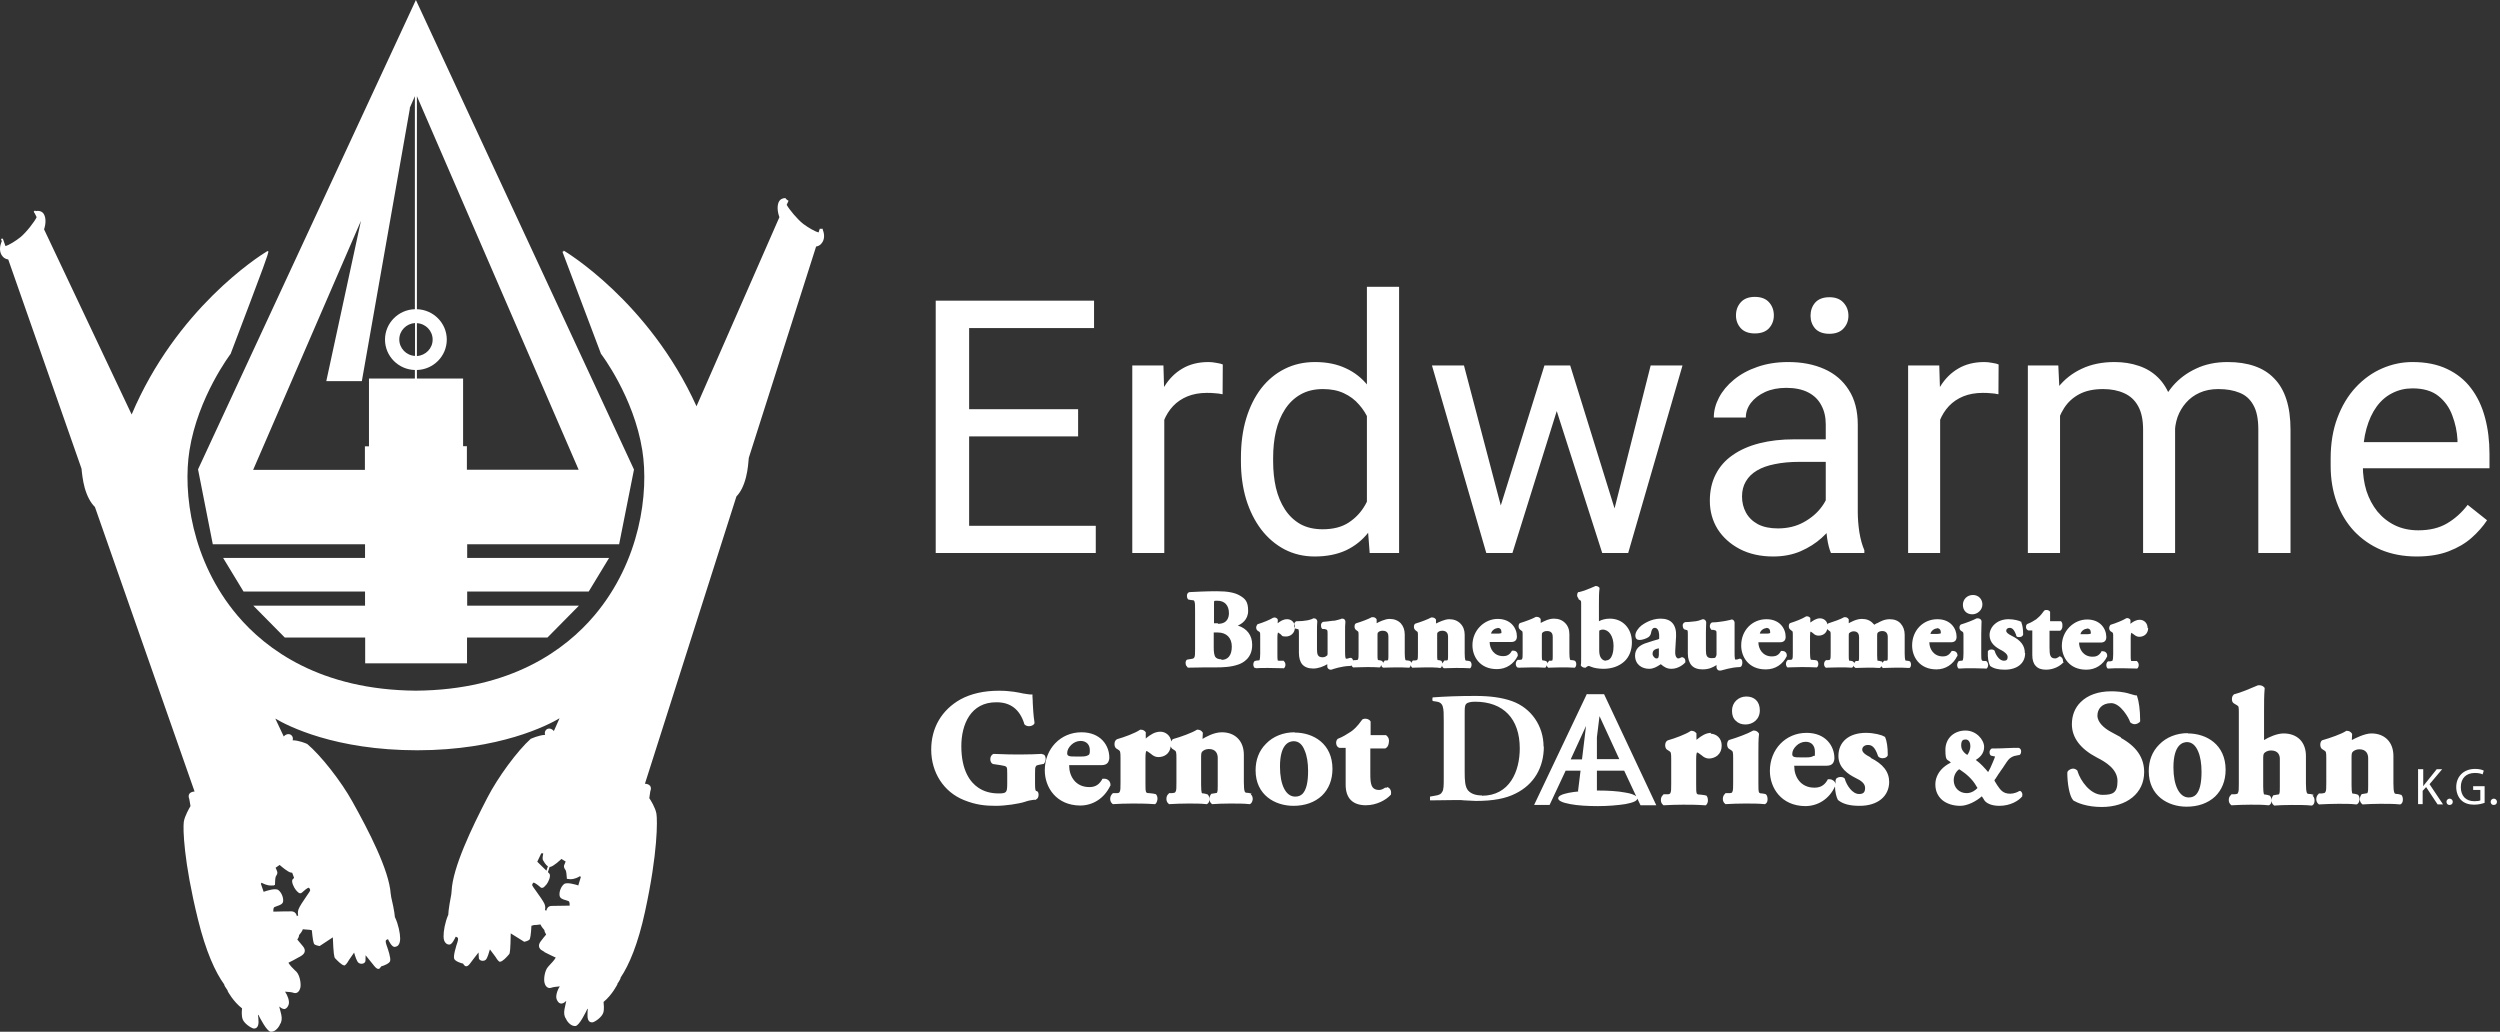
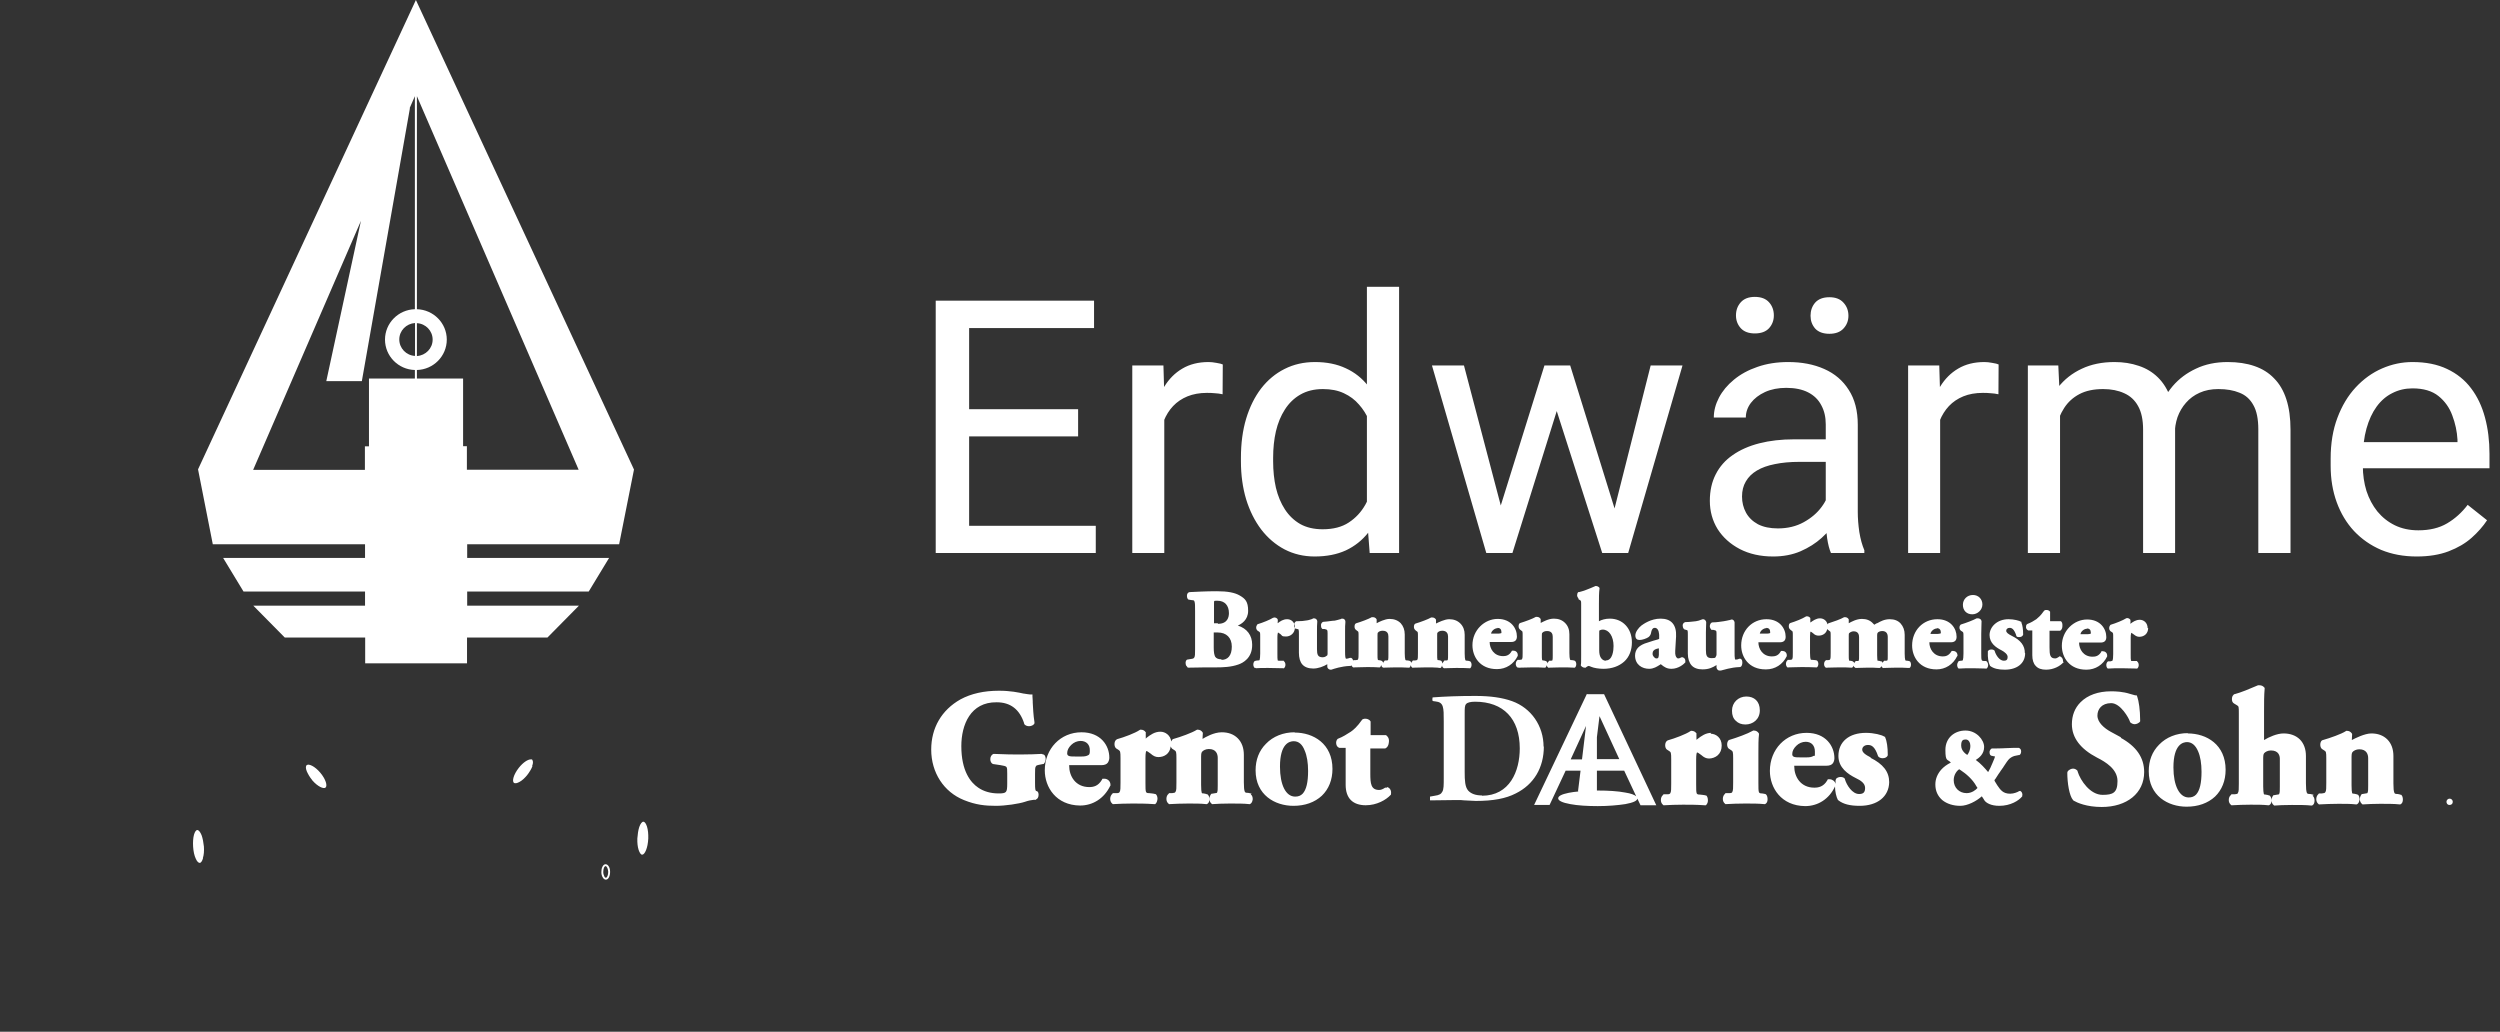
<svg xmlns="http://www.w3.org/2000/svg" width="126" height="52" viewBox="0 0 126 52" fill="none">
  <rect x="0" y="0" width="126" height="52" fill="#333333" stroke="none" />
  <path d="M59.842 33.636H59.871C59.871 33.65 59.9 33.65 59.9 33.65C60.218 33.65 60.492 33.636 60.738 33.636C60.81 33.636 60.897 33.636 60.984 33.636C61.085 33.636 61.186 33.636 61.302 33.636C61.635 33.636 62.054 33.621 62.415 33.49C62.632 33.418 63.123 33.17 63.109 32.487C63.109 32.022 62.849 31.673 62.386 31.528C62.559 31.455 62.906 31.252 62.906 30.786C62.906 30.321 62.762 30.176 62.487 30.016C62.241 29.87 61.88 29.798 61.331 29.798C60.752 29.798 60.319 29.827 59.972 29.841C59.9 29.841 59.842 29.899 59.827 29.972C59.813 30.059 59.827 30.176 59.9 30.219L60.073 30.248C60.16 30.248 60.189 30.263 60.203 30.321C60.232 30.394 60.232 30.525 60.232 30.801V32.734C60.232 32.952 60.232 33.083 60.189 33.141C60.16 33.185 60.131 33.2 60.015 33.214L59.842 33.243C59.813 33.243 59.77 33.287 59.755 33.374C59.755 33.447 59.755 33.548 59.827 33.592L59.842 33.636ZM61.374 31.411C61.273 31.411 61.2 31.411 61.186 31.411C61.186 31.411 61.186 31.382 61.186 31.368V30.466C61.186 30.379 61.186 30.306 61.2 30.292C61.215 30.277 61.273 30.277 61.36 30.277C61.721 30.277 61.938 30.51 61.938 30.903C61.938 31.106 61.865 31.44 61.389 31.44L61.374 31.411ZM61.562 33.229C61.403 33.229 61.302 33.185 61.244 33.098C61.2 33.011 61.172 32.88 61.172 32.633V31.993C61.172 31.949 61.172 31.891 61.172 31.877C61.2 31.877 61.302 31.877 61.374 31.877C61.808 31.877 62.083 32.138 62.083 32.589C62.083 33.04 61.88 33.258 61.562 33.258V33.229ZM63.297 33.665H63.239C63.196 33.636 63.167 33.563 63.167 33.49C63.167 33.418 63.196 33.345 63.239 33.316H63.254C63.254 33.301 63.383 33.287 63.383 33.287C63.456 33.287 63.47 33.287 63.485 33.258C63.499 33.214 63.514 33.112 63.514 32.938V32.109C63.514 31.877 63.514 31.877 63.456 31.833L63.383 31.789C63.34 31.746 63.311 31.702 63.311 31.629C63.311 31.571 63.34 31.513 63.369 31.47L63.398 31.455C63.644 31.382 64.005 31.237 64.164 31.135H64.193C64.193 31.121 64.222 31.121 64.222 31.121C64.294 31.121 64.352 31.15 64.395 31.208V31.237C64.41 31.237 64.395 31.368 64.395 31.368C64.395 31.382 64.395 31.397 64.395 31.411C64.526 31.31 64.67 31.208 64.873 31.208C65.075 31.208 65.263 31.353 65.263 31.629C65.263 31.906 65.046 32.08 64.815 32.08C64.583 32.08 64.627 32.036 64.54 31.964C64.468 31.906 64.424 31.891 64.41 31.877C64.41 31.891 64.381 31.949 64.381 32.109V32.952C64.381 33.127 64.381 33.229 64.395 33.272C64.395 33.301 64.424 33.301 64.497 33.301H64.699C64.699 33.316 64.713 33.33 64.713 33.33C64.757 33.359 64.786 33.432 64.786 33.505C64.786 33.578 64.757 33.636 64.713 33.679H64.684C64.684 33.694 64.656 33.679 64.656 33.679C64.381 33.679 64.178 33.665 63.919 33.665C63.658 33.665 63.456 33.665 63.282 33.679L63.297 33.665ZM72.548 33.665H72.606C72.65 33.636 72.664 33.592 72.679 33.534C72.679 33.592 72.707 33.636 72.751 33.665L72.78 33.679H72.809C72.968 33.679 73.17 33.665 73.387 33.665C73.647 33.665 73.864 33.665 74.037 33.679H74.095C74.139 33.65 74.167 33.578 74.167 33.505C74.167 33.432 74.139 33.359 74.095 33.33H74.081C74.081 33.316 73.965 33.301 73.965 33.301C73.893 33.301 73.864 33.301 73.85 33.258C73.835 33.214 73.82 33.112 73.82 32.938V31.993C73.82 31.76 73.748 31.571 73.604 31.426C73.459 31.28 73.271 31.208 73.04 31.208C72.809 31.208 72.491 31.368 72.375 31.426C72.375 31.368 72.375 31.31 72.375 31.266V31.237L72.361 31.208C72.317 31.15 72.259 31.121 72.187 31.121H72.129C71.985 31.208 71.594 31.353 71.348 31.426L71.32 31.44C71.276 31.47 71.262 31.528 71.262 31.6C71.262 31.673 71.291 31.717 71.334 31.76L71.406 31.818C71.464 31.848 71.464 31.862 71.464 32.095V32.923C71.464 33.098 71.464 33.2 71.435 33.243C71.435 33.272 71.407 33.272 71.32 33.287H71.204L71.19 33.316C71.161 33.345 71.132 33.374 71.132 33.432C71.132 33.389 71.103 33.345 71.074 33.316H71.059C71.059 33.301 70.944 33.287 70.944 33.287C70.872 33.287 70.843 33.287 70.828 33.243C70.814 33.2 70.799 33.098 70.799 32.923V31.978C70.799 31.746 70.727 31.557 70.597 31.411C70.453 31.266 70.264 31.193 70.033 31.193C69.802 31.193 69.484 31.353 69.383 31.411C69.383 31.411 69.383 31.397 69.383 31.382C69.383 31.339 69.383 31.295 69.383 31.252V31.222L69.368 31.193C69.325 31.135 69.267 31.106 69.195 31.106H69.137C68.992 31.193 68.602 31.339 68.356 31.411L68.327 31.426C68.284 31.455 68.269 31.513 68.269 31.586C68.269 31.659 68.299 31.717 68.342 31.746L68.414 31.804C68.472 31.833 68.472 31.848 68.472 32.08V32.909C68.472 33.083 68.472 33.185 68.443 33.229C68.443 33.258 68.414 33.258 68.327 33.272H68.212L68.197 33.301C68.183 33.2 68.125 33.17 68.096 33.156H68.038C67.966 33.185 67.894 33.2 67.85 33.2C67.807 33.2 67.792 33.098 67.792 32.822V31.818C67.792 31.644 67.792 31.47 67.807 31.368V31.324C67.807 31.237 67.735 31.179 67.662 31.179C67.59 31.179 67.619 31.179 67.561 31.208H67.547C67.475 31.237 67.373 31.252 67.272 31.28C67.156 31.28 66.94 31.324 66.708 31.339H66.694C66.636 31.353 66.593 31.411 66.578 31.484C66.578 31.557 66.578 31.644 66.636 31.688L66.65 31.702H66.752C66.896 31.731 66.91 31.746 66.91 31.92V32.952C66.91 32.996 66.896 33.04 66.882 33.04C66.838 33.069 66.781 33.127 66.665 33.127C66.419 33.127 66.376 32.996 66.376 32.72V31.818C66.376 31.629 66.376 31.484 66.39 31.339V31.31C66.39 31.237 66.318 31.164 66.231 31.164C66.145 31.164 66.188 31.164 66.145 31.193C66.087 31.208 65.986 31.252 65.884 31.266C65.74 31.295 65.552 31.31 65.364 31.31H65.335L65.306 31.324C65.263 31.353 65.234 31.411 65.219 31.47C65.219 31.542 65.219 31.6 65.263 31.644V31.673C65.277 31.673 65.378 31.702 65.378 31.702C65.422 31.702 65.451 31.717 65.451 31.746C65.465 31.775 65.465 31.862 65.465 31.964V32.894C65.465 33.156 65.523 33.359 65.639 33.49C65.754 33.621 65.942 33.694 66.188 33.694C66.434 33.694 66.708 33.592 66.896 33.476C66.896 33.505 66.896 33.548 66.896 33.578C66.896 33.592 66.896 33.607 66.896 33.607C66.896 33.679 66.969 33.737 67.041 33.752C67.041 33.752 67.07 33.752 67.084 33.752H67.099C67.229 33.708 67.605 33.578 68.038 33.563H68.067C68.082 33.563 68.11 33.548 68.125 33.534C68.125 33.578 68.168 33.621 68.197 33.636H68.226C68.226 33.65 68.255 33.636 68.255 33.636C68.443 33.636 68.674 33.621 68.891 33.621C69.137 33.621 69.31 33.621 69.484 33.636H69.542C69.585 33.607 69.599 33.563 69.614 33.505C69.614 33.563 69.643 33.607 69.686 33.636L69.715 33.65H69.744C69.903 33.65 70.105 33.636 70.322 33.636C70.539 33.636 70.799 33.636 70.973 33.65H71.031C71.074 33.621 71.088 33.578 71.103 33.519C71.103 33.578 71.146 33.621 71.175 33.65H71.204C71.204 33.665 71.233 33.65 71.233 33.65C71.421 33.65 71.652 33.636 71.869 33.636C72.115 33.636 72.288 33.636 72.462 33.65L72.548 33.665ZM72.693 33.418C72.693 33.374 72.664 33.33 72.635 33.301H72.621C72.621 33.287 72.505 33.272 72.505 33.272C72.462 33.272 72.447 33.272 72.447 33.243C72.433 33.2 72.433 33.112 72.433 32.996V32.022C72.433 31.92 72.433 31.891 72.462 31.877C72.491 31.833 72.577 31.789 72.693 31.789C72.924 31.789 72.982 31.949 72.982 32.08V33.011C72.982 33.127 72.982 33.214 72.968 33.258C72.968 33.272 72.968 33.272 72.91 33.287H72.794C72.794 33.301 72.78 33.316 72.78 33.316C72.751 33.345 72.722 33.374 72.722 33.432L72.693 33.418ZM69.629 33.301H69.614C69.614 33.287 69.498 33.272 69.498 33.272C69.455 33.272 69.455 33.272 69.44 33.243C69.426 33.2 69.426 33.112 69.426 32.996V32.022C69.426 31.949 69.426 31.891 69.455 31.877C69.484 31.833 69.57 31.789 69.686 31.789C69.932 31.789 69.975 31.949 69.975 32.08V33.011C69.975 33.127 69.975 33.214 69.961 33.258C69.961 33.272 69.961 33.272 69.903 33.287H69.788C69.788 33.301 69.773 33.316 69.773 33.316C69.744 33.345 69.715 33.374 69.715 33.432C69.715 33.389 69.686 33.345 69.657 33.316L69.629 33.301ZM75.454 33.723C75.902 33.723 76.293 33.476 76.495 33.054V33.011C76.495 32.865 76.379 32.792 76.278 32.792C76.177 32.792 76.249 32.792 76.249 32.792H76.206L76.177 32.836C76.061 33.04 75.888 33.069 75.758 33.069C75.295 33.069 75.078 32.691 75.078 32.356C75.078 32.356 75.107 32.356 75.122 32.356H76.162C76.35 32.356 76.452 32.269 76.452 32.08C76.452 31.659 76.148 31.193 75.483 31.193C74.818 31.193 74.211 31.76 74.211 32.516C74.211 33.098 74.587 33.723 75.439 33.723H75.454ZM75.469 31.644C75.599 31.644 75.671 31.717 75.671 31.848C75.671 31.978 75.671 31.891 75.671 31.906C75.642 31.92 75.57 31.935 75.512 31.935H75.309C75.208 31.935 75.165 31.935 75.15 31.935C75.165 31.804 75.324 31.659 75.483 31.659L75.469 31.644ZM76.538 33.65H76.567C76.567 33.665 76.596 33.65 76.596 33.65C76.798 33.65 77.015 33.636 77.232 33.636C77.449 33.636 77.651 33.636 77.825 33.65H77.882C77.926 33.621 77.94 33.578 77.955 33.519C77.955 33.578 77.998 33.621 78.027 33.65H78.056C78.056 33.665 78.085 33.65 78.085 33.65C78.244 33.65 78.447 33.636 78.663 33.636C78.909 33.636 79.14 33.636 79.314 33.65H79.371C79.415 33.621 79.444 33.548 79.444 33.476C79.444 33.403 79.415 33.33 79.371 33.301H79.357C79.357 33.287 79.241 33.272 79.241 33.272C79.169 33.272 79.14 33.272 79.126 33.229C79.111 33.185 79.097 33.083 79.097 32.909V31.964C79.097 31.731 79.025 31.542 78.88 31.397C78.736 31.252 78.547 31.179 78.316 31.179C78.041 31.179 77.767 31.339 77.651 31.397C77.651 31.339 77.651 31.28 77.651 31.237V31.208L77.637 31.179C77.593 31.121 77.536 31.091 77.463 31.091H77.406C77.261 31.179 76.871 31.324 76.625 31.397L76.596 31.411C76.553 31.44 76.538 31.499 76.538 31.571C76.538 31.644 76.567 31.688 76.61 31.731L76.683 31.789C76.741 31.818 76.741 31.833 76.741 32.066V32.894C76.741 33.069 76.741 33.17 76.712 33.214C76.712 33.243 76.683 33.243 76.596 33.258H76.48L76.466 33.287C76.423 33.316 76.394 33.389 76.394 33.461C76.394 33.534 76.423 33.592 76.466 33.636L76.538 33.65ZM77.912 33.316H77.897C77.897 33.301 77.781 33.287 77.781 33.287C77.738 33.287 77.738 33.287 77.723 33.258C77.709 33.214 77.709 33.127 77.709 33.011V32.036C77.709 31.964 77.709 31.906 77.738 31.891C77.767 31.848 77.854 31.804 77.969 31.804C78.215 31.804 78.258 31.964 78.258 32.095V33.025C78.258 33.141 78.258 33.229 78.244 33.272C78.244 33.287 78.244 33.287 78.186 33.301H78.071C78.071 33.316 78.056 33.33 78.056 33.33C78.027 33.359 77.998 33.403 77.998 33.447C77.998 33.403 77.969 33.359 77.94 33.33L77.912 33.316ZM79.545 30.19L79.632 30.248C79.69 30.277 79.69 30.292 79.69 30.51V32.981C79.69 33.345 79.69 33.461 79.675 33.505V33.548L79.704 33.578C79.747 33.621 79.805 33.65 79.863 33.65C79.921 33.65 79.877 33.65 79.892 33.65H79.921L79.95 33.621C79.979 33.592 80.051 33.563 80.066 33.563C80.08 33.563 80.138 33.578 80.195 33.607C80.326 33.665 80.571 33.708 80.817 33.708C81.236 33.708 81.598 33.578 81.858 33.345C82.118 33.112 82.248 32.763 82.248 32.371C82.248 31.673 81.786 31.179 81.135 31.179C80.918 31.179 80.716 31.237 80.586 31.31C80.586 31.31 80.586 31.31 80.586 31.295V30.466C80.586 30.103 80.586 29.885 80.615 29.667V29.638L80.6 29.609C80.557 29.565 80.499 29.536 80.441 29.536H80.412C80.051 29.696 79.776 29.798 79.588 29.841H79.545C79.501 29.885 79.487 29.943 79.487 30.001C79.487 30.059 79.516 30.117 79.56 30.161L79.545 30.19ZM80.933 33.301C80.831 33.301 80.745 33.243 80.687 33.156C80.629 33.069 80.6 32.938 80.6 32.792V31.949C80.6 31.818 80.6 31.775 80.615 31.775C80.629 31.775 80.687 31.731 80.774 31.731C81.092 31.731 81.323 32.066 81.323 32.56C81.323 32.778 81.279 33.287 80.933 33.287V33.301ZM84.937 33.403V33.374C84.951 33.316 84.937 33.258 84.922 33.214C84.894 33.17 84.85 33.141 84.807 33.127H84.749C84.662 33.17 84.633 33.185 84.59 33.185C84.546 33.185 84.546 33.185 84.503 33.141C84.474 33.112 84.416 33.025 84.431 32.807L84.474 32.08C84.489 31.789 84.431 31.557 84.287 31.397C84.156 31.252 83.954 31.179 83.694 31.179C83.202 31.179 82.827 31.455 82.725 31.528C82.581 31.644 82.422 31.848 82.422 32.022C82.422 32.196 82.508 32.255 82.638 32.255C82.769 32.255 82.985 32.182 83.087 32.109C83.159 32.051 83.202 31.978 83.217 31.877C83.26 31.644 83.361 31.644 83.405 31.644C83.622 31.644 83.622 32.007 83.622 32.022C83.622 32.066 83.622 32.109 83.622 32.167V32.196C83.622 32.196 83.622 32.196 83.564 32.225C83.405 32.269 83.246 32.313 83.043 32.385C82.827 32.444 82.668 32.531 82.566 32.633C82.465 32.734 82.407 32.88 82.407 33.04C82.407 33.505 82.769 33.708 83.116 33.708C83.347 33.708 83.52 33.592 83.636 33.519C83.65 33.519 83.679 33.49 83.694 33.476C83.694 33.476 83.694 33.476 83.722 33.49C83.882 33.621 84.012 33.708 84.243 33.708C84.59 33.708 84.865 33.476 84.951 33.374L84.937 33.403ZM83.607 32.676V33.011C83.593 33.185 83.549 33.185 83.477 33.185C83.405 33.185 83.289 33.069 83.289 32.952C83.289 32.836 83.332 32.72 83.607 32.676ZM84.85 31.688C84.822 31.644 84.807 31.571 84.807 31.513C84.807 31.455 84.85 31.397 84.894 31.368H84.922C84.922 31.353 84.951 31.353 84.951 31.353C85.139 31.353 85.313 31.324 85.472 31.31C85.573 31.295 85.674 31.266 85.732 31.237C85.79 31.222 85.804 31.208 85.833 31.208C85.92 31.208 85.978 31.28 85.992 31.353V31.382C85.992 31.513 85.978 31.673 85.978 31.862V32.763C85.978 33.04 86.021 33.17 86.267 33.17C86.513 33.17 86.44 33.127 86.484 33.083C86.484 33.083 86.513 33.04 86.513 32.981V31.949C86.513 31.862 86.513 31.818 86.484 31.789C86.469 31.775 86.426 31.76 86.354 31.746H86.252C86.252 31.731 86.238 31.717 86.238 31.717C86.18 31.659 86.165 31.571 86.18 31.513C86.195 31.44 86.238 31.382 86.296 31.368H86.31C86.527 31.368 86.758 31.324 86.874 31.31C86.99 31.295 87.091 31.266 87.163 31.252H87.178C87.235 31.237 87.25 31.222 87.279 31.222C87.351 31.222 87.409 31.28 87.423 31.368V31.411C87.423 31.513 87.423 31.673 87.423 31.862V32.865C87.423 33.025 87.423 33.127 87.438 33.185C87.438 33.243 87.467 33.243 87.467 33.243C87.51 33.243 87.582 33.243 87.654 33.2H87.713C87.741 33.2 87.814 33.243 87.814 33.374C87.814 33.476 87.799 33.592 87.698 33.621H87.669C87.235 33.636 86.859 33.767 86.73 33.796C86.73 33.796 86.715 33.796 86.7 33.796C86.672 33.796 86.672 33.796 86.657 33.796C86.585 33.796 86.527 33.723 86.513 33.65V33.621C86.513 33.592 86.513 33.548 86.513 33.519C86.325 33.636 86.137 33.737 85.804 33.737C85.559 33.737 85.371 33.665 85.255 33.534C85.139 33.403 85.067 33.2 85.067 32.938V32.007C85.067 31.906 85.067 31.818 85.052 31.789C85.052 31.76 85.024 31.76 84.98 31.746L84.879 31.717V31.688H84.85ZM89.013 33.737C89.462 33.737 89.852 33.49 90.054 33.069V33.025C90.054 32.88 89.939 32.807 89.838 32.807C89.736 32.807 89.808 32.807 89.808 32.807H89.765L89.736 32.851C89.621 33.054 89.447 33.083 89.302 33.083C88.84 33.083 88.623 32.705 88.623 32.371C88.623 32.371 88.652 32.371 88.667 32.371H89.707C89.895 32.371 89.997 32.284 89.997 32.095C89.997 31.673 89.693 31.208 89.028 31.208C88.305 31.208 87.756 31.775 87.756 32.531C87.756 33.112 88.132 33.737 88.984 33.737H89.013ZM89.013 31.644C89.144 31.644 89.216 31.717 89.216 31.848C89.216 31.978 89.216 31.891 89.216 31.906C89.187 31.92 89.115 31.935 89.057 31.935H88.854C88.754 31.935 88.71 31.935 88.695 31.935C88.71 31.804 88.869 31.659 89.028 31.659L89.013 31.644ZM96.256 33.33H96.241C96.241 33.316 96.126 33.301 96.126 33.301C96.053 33.301 96.039 33.301 96.024 33.258C96.01 33.214 95.996 33.112 95.996 32.938V31.993C95.996 31.76 95.923 31.571 95.793 31.426C95.663 31.28 95.475 31.208 95.244 31.208C94.969 31.208 94.767 31.324 94.637 31.397C94.637 31.397 94.622 31.397 94.608 31.411C94.608 31.411 94.608 31.411 94.594 31.411C94.55 31.426 94.521 31.455 94.492 31.47C94.492 31.47 94.478 31.484 94.463 31.484C94.463 31.484 94.434 31.455 94.405 31.426C94.261 31.266 94.073 31.193 93.842 31.193C93.567 31.193 93.307 31.339 93.177 31.411C93.177 31.411 93.177 31.397 93.177 31.382C93.177 31.339 93.177 31.295 93.177 31.252V31.222L93.162 31.193C93.119 31.135 93.061 31.106 92.989 31.106H92.945C92.772 31.208 92.396 31.339 92.165 31.411L92.136 31.426C92.136 31.426 92.107 31.455 92.107 31.47C92.064 31.266 91.89 31.164 91.731 31.164C91.529 31.164 91.384 31.28 91.254 31.368C91.254 31.368 91.254 31.368 91.24 31.368C91.24 31.353 91.24 31.339 91.24 31.31V31.15C91.197 31.091 91.138 31.062 91.066 31.062H91.037L91.008 31.077C90.849 31.179 90.488 31.324 90.242 31.397L90.213 31.411C90.17 31.44 90.156 31.499 90.156 31.571C90.156 31.644 90.184 31.688 90.228 31.731L90.3 31.789C90.358 31.818 90.358 31.833 90.358 32.066V32.894C90.358 33.069 90.358 33.17 90.329 33.214C90.329 33.243 90.3 33.243 90.228 33.258H90.097L90.083 33.287C90.04 33.316 90.011 33.389 90.011 33.461C90.011 33.534 90.04 33.592 90.083 33.636H90.112C90.112 33.65 90.141 33.636 90.141 33.636C90.314 33.636 90.546 33.621 90.777 33.621C91.023 33.621 91.24 33.621 91.514 33.636H91.572C91.615 33.607 91.645 33.534 91.645 33.461C91.645 33.389 91.615 33.316 91.572 33.287H91.558C91.558 33.272 91.355 33.258 91.355 33.258C91.283 33.258 91.269 33.258 91.254 33.229C91.24 33.185 91.225 33.083 91.225 32.909V32.066C91.225 31.906 91.24 31.848 91.254 31.833C91.269 31.833 91.312 31.862 91.384 31.92C91.471 32.007 91.558 32.036 91.659 32.036C91.847 32.036 92.049 31.935 92.092 31.702C92.092 31.717 92.121 31.731 92.136 31.746L92.208 31.804C92.266 31.833 92.266 31.848 92.266 32.08V32.909C92.266 33.083 92.266 33.185 92.237 33.229C92.237 33.258 92.208 33.258 92.136 33.272H92.02L92.006 33.301C91.934 33.345 91.934 33.447 91.934 33.476C91.934 33.548 91.962 33.607 92.02 33.65H92.049C92.049 33.665 92.078 33.65 92.078 33.65C92.237 33.65 92.44 33.636 92.7 33.636C92.96 33.636 93.119 33.636 93.292 33.65H93.35C93.379 33.621 93.408 33.592 93.423 33.548C93.423 33.592 93.451 33.621 93.495 33.65L93.524 33.665H93.553C93.683 33.665 93.9 33.65 94.116 33.65C94.348 33.65 94.521 33.65 94.694 33.665H94.752C94.781 33.636 94.81 33.607 94.825 33.563C94.825 33.607 94.853 33.636 94.897 33.665H94.926C94.926 33.679 94.955 33.665 94.955 33.665C95.085 33.665 95.316 33.65 95.547 33.65C95.808 33.65 96.01 33.65 96.183 33.665H96.241C96.285 33.636 96.314 33.578 96.314 33.49C96.314 33.418 96.285 33.345 96.241 33.316L96.256 33.33ZM93.379 33.33H93.365C93.365 33.316 93.249 33.301 93.249 33.301C93.205 33.301 93.191 33.301 93.191 33.272C93.177 33.229 93.177 33.141 93.177 33.025V32.051C93.177 31.978 93.177 31.92 93.205 31.906C93.234 31.877 93.321 31.818 93.423 31.818C93.668 31.818 93.697 32.007 93.697 32.109V33.04C93.697 33.185 93.697 33.258 93.683 33.287C93.683 33.301 93.683 33.301 93.639 33.316H93.524L93.509 33.345C93.48 33.359 93.466 33.403 93.451 33.432C93.451 33.389 93.423 33.359 93.394 33.345L93.379 33.33ZM94.781 33.33C94.781 33.316 94.666 33.301 94.666 33.301C94.622 33.301 94.622 33.301 94.622 33.272C94.622 33.243 94.608 33.17 94.608 33.025V32.007C94.608 31.935 94.622 31.906 94.637 31.891C94.651 31.862 94.738 31.804 94.868 31.804C95.114 31.804 95.143 32.007 95.143 32.095V33.025C95.143 33.17 95.143 33.243 95.128 33.272C95.128 33.287 95.128 33.287 95.07 33.301H94.955L94.94 33.33C94.911 33.345 94.897 33.389 94.883 33.418C94.883 33.374 94.853 33.345 94.825 33.33H94.781ZM98.656 33.069V33.025C98.656 32.88 98.54 32.807 98.439 32.807C98.337 32.807 98.41 32.807 98.41 32.807H98.366L98.337 32.851C98.207 33.054 98.048 33.083 97.918 33.083C97.456 33.083 97.239 32.705 97.239 32.371C97.239 32.371 97.268 32.371 97.282 32.371H98.323C98.511 32.371 98.612 32.284 98.612 32.095C98.612 31.673 98.309 31.208 97.644 31.208C96.921 31.208 96.371 31.775 96.371 32.531C96.371 33.112 96.747 33.737 97.6 33.737C98.048 33.737 98.439 33.49 98.641 33.069H98.656ZM97.615 31.659C97.774 31.659 97.817 31.775 97.817 31.862C97.817 31.949 97.817 31.906 97.817 31.92C97.774 31.935 97.716 31.949 97.658 31.949H97.456C97.369 31.949 97.326 31.949 97.296 31.949C97.311 31.818 97.47 31.673 97.629 31.673L97.615 31.659ZM99.06 30.83C98.974 30.743 98.93 30.626 98.93 30.481C98.93 30.205 99.147 29.987 99.436 29.987C99.711 29.987 99.913 30.19 99.913 30.466C99.913 30.743 99.667 30.961 99.407 30.961C99.263 30.961 99.147 30.917 99.06 30.83ZM98.684 33.33H98.699C98.699 33.316 98.829 33.301 98.829 33.301C98.901 33.301 98.915 33.301 98.93 33.258C98.945 33.214 98.959 33.112 98.959 32.938V32.109C98.959 31.877 98.959 31.877 98.901 31.833L98.829 31.789C98.785 31.746 98.757 31.702 98.757 31.629C98.757 31.557 98.785 31.513 98.814 31.484L98.843 31.47C99.089 31.397 99.465 31.252 99.624 31.164H99.682C99.754 31.164 99.812 31.193 99.855 31.252V31.28C99.87 31.28 99.87 31.31 99.87 31.31C99.87 31.47 99.855 31.702 99.855 31.949V32.952C99.855 33.127 99.855 33.229 99.884 33.272C99.884 33.301 99.913 33.301 99.985 33.316H100.115L100.13 33.345C100.173 33.374 100.202 33.447 100.202 33.519C100.202 33.592 100.173 33.65 100.13 33.694H100.101C100.101 33.708 100.072 33.694 100.072 33.694C99.884 33.694 99.667 33.679 99.422 33.679C99.176 33.679 98.959 33.679 98.771 33.694H98.713C98.67 33.665 98.641 33.592 98.641 33.519C98.641 33.447 98.67 33.374 98.713 33.345L98.684 33.33ZM102.067 32.923C102.067 33.432 101.662 33.752 101.041 33.752C100.708 33.752 100.477 33.694 100.304 33.563L100.289 33.534C100.217 33.403 100.173 33.127 100.188 32.865V32.822C100.231 32.749 100.304 32.734 100.376 32.734C100.448 32.734 100.506 32.763 100.535 32.807V32.822C100.593 33.011 100.766 33.301 100.997 33.301C101.128 33.301 101.185 33.243 101.185 33.112C101.185 32.981 101.041 32.865 100.882 32.778C100.593 32.633 100.274 32.414 100.274 32.007C100.274 31.6 100.65 31.208 101.228 31.208C101.503 31.208 101.778 31.28 101.865 31.339H101.879V31.382C101.937 31.513 101.966 31.731 101.966 31.964V31.993C101.937 32.066 101.865 32.109 101.778 32.109C101.691 32.109 101.662 32.109 101.619 32.051V32.022C101.503 31.688 101.388 31.644 101.286 31.644C101.185 31.644 101.113 31.702 101.113 31.789C101.113 31.877 101.2 31.949 101.402 32.051C101.85 32.269 102.052 32.545 102.052 32.909L102.067 32.923ZM104.004 33.359V33.389L103.975 33.403C103.831 33.563 103.512 33.752 103.122 33.752C102.891 33.752 102.717 33.694 102.602 33.563C102.486 33.447 102.428 33.258 102.428 33.025V31.775H102.226C102.168 31.746 102.125 31.702 102.11 31.629C102.11 31.557 102.11 31.499 102.168 31.455L102.197 31.44C102.356 31.382 102.501 31.295 102.631 31.208C102.717 31.135 102.847 31.033 103.007 30.801L103.036 30.772C103.064 30.743 103.108 30.743 103.137 30.743C103.166 30.743 103.267 30.743 103.325 30.83V31.295C103.325 31.295 103.325 31.295 103.325 31.31H103.874C103.932 31.368 103.946 31.426 103.946 31.513C103.946 31.6 103.946 31.717 103.831 31.789H103.296V32.633C103.296 33.011 103.325 33.185 103.585 33.185C103.628 33.185 103.701 33.156 103.758 33.112L103.787 33.083H103.831C103.932 33.127 103.99 33.229 103.975 33.345L104.004 33.359ZM105.16 33.752C105.609 33.752 105.999 33.505 106.201 33.083V33.04C106.201 32.894 106.086 32.822 105.984 32.822C105.883 32.822 105.955 32.822 105.955 32.822H105.912L105.898 32.865C105.768 33.069 105.609 33.098 105.464 33.098C105.001 33.098 104.785 32.72 104.785 32.385C104.785 32.385 104.814 32.385 104.828 32.385H105.869C106.057 32.385 106.158 32.298 106.158 32.109C106.158 31.688 105.854 31.222 105.19 31.222C104.525 31.222 103.917 31.789 103.917 32.545C103.917 33.127 104.293 33.752 105.146 33.752H105.16ZM105.175 31.673C105.305 31.673 105.377 31.746 105.377 31.877C105.377 32.007 105.377 31.92 105.377 31.935C105.349 31.949 105.276 31.964 105.218 31.964H105.016C104.929 31.964 104.871 31.964 104.857 31.964C104.871 31.833 105.03 31.688 105.19 31.688L105.175 31.673ZM108.268 31.644C108.268 31.949 108.052 32.095 107.82 32.095C107.719 32.095 107.633 32.051 107.546 31.978C107.473 31.92 107.43 31.906 107.416 31.891C107.416 31.906 107.387 31.964 107.387 32.124V32.967C107.387 33.141 107.387 33.243 107.401 33.287C107.401 33.316 107.43 33.316 107.502 33.316H107.705C107.705 33.33 107.719 33.345 107.719 33.345C107.763 33.374 107.792 33.447 107.792 33.519C107.792 33.592 107.763 33.65 107.719 33.694H107.69C107.69 33.708 107.661 33.694 107.661 33.694C107.387 33.694 107.184 33.679 106.924 33.679C106.693 33.679 106.462 33.679 106.288 33.694H106.23C106.187 33.665 106.158 33.592 106.158 33.519C106.158 33.447 106.187 33.374 106.23 33.345L106.244 33.33H106.375C106.447 33.316 106.462 33.301 106.476 33.287C106.49 33.243 106.505 33.141 106.505 32.967V32.138C106.505 31.906 106.505 31.906 106.447 31.862L106.375 31.818C106.331 31.775 106.303 31.731 106.303 31.659C106.303 31.586 106.331 31.542 106.36 31.499L106.389 31.484C106.635 31.411 106.996 31.266 107.155 31.164H107.17C107.17 31.15 107.199 31.15 107.199 31.15C107.271 31.15 107.329 31.179 107.372 31.237V31.266C107.387 31.266 107.372 31.397 107.372 31.397C107.372 31.411 107.372 31.426 107.372 31.44C107.502 31.339 107.647 31.237 107.849 31.237C108.037 31.237 108.24 31.382 108.24 31.659L108.268 31.644ZM86.252 36.936C85.963 36.936 85.746 37.096 85.559 37.241C85.544 37.255 85.53 37.27 85.501 37.285C85.501 37.255 85.501 37.212 85.501 37.168V36.994C85.515 36.994 85.501 36.965 85.501 36.965C85.443 36.878 85.356 36.834 85.255 36.834H85.226L85.197 36.849C84.966 37.008 84.416 37.212 84.055 37.314L84.012 37.343C83.954 37.386 83.925 37.474 83.925 37.561C83.925 37.648 83.954 37.735 84.012 37.779L84.127 37.852C84.214 37.91 84.229 37.924 84.229 38.273V39.494C84.229 39.756 84.229 39.901 84.185 39.974C84.156 40.018 84.127 40.032 84.026 40.032H83.838C83.838 40.047 83.809 40.076 83.809 40.076C83.752 40.12 83.708 40.207 83.708 40.323C83.708 40.425 83.752 40.512 83.809 40.556L83.838 40.585H83.882C84.142 40.57 84.474 40.556 84.822 40.556C85.168 40.556 85.486 40.556 85.906 40.585H85.978C86.05 40.512 86.079 40.439 86.079 40.338C86.079 40.236 86.05 40.134 85.992 40.09H85.963C85.963 40.076 85.674 40.047 85.674 40.047C85.573 40.047 85.544 40.032 85.515 39.989C85.486 39.916 85.486 39.771 85.486 39.523V38.288C85.486 38.011 85.515 37.939 85.53 37.924C85.559 37.924 85.616 37.953 85.746 38.055C85.876 38.172 85.992 38.23 86.137 38.23C86.281 38.23 86.455 38.172 86.57 38.07C86.7 37.953 86.773 37.794 86.773 37.575C86.773 37.183 86.484 36.979 86.209 36.979L86.252 36.936ZM52.556 38.026L52.527 37.997H52.484C52.238 38.011 51.848 38.026 51.443 38.026C51.082 38.026 50.706 38.026 50.099 37.997H50.07L50.041 38.011C49.969 38.055 49.911 38.142 49.911 38.259C49.911 38.375 49.954 38.462 50.041 38.506L50.431 38.564C50.59 38.593 50.677 38.608 50.72 38.651C50.764 38.695 50.764 38.797 50.764 38.986V39.494C50.764 39.742 50.749 39.858 50.691 39.916C50.633 39.974 50.532 39.989 50.33 39.989C49.925 39.989 49.578 39.887 49.304 39.698C48.913 39.436 48.451 38.855 48.451 37.605C48.451 36.529 48.913 35.38 50.229 35.395C50.923 35.395 51.385 35.744 51.617 36.456V36.485C51.66 36.558 51.761 36.601 51.862 36.601C51.963 36.601 52.093 36.558 52.137 36.456V36.398C52.079 36.049 52.065 35.656 52.05 35.409V35.351C52.05 35.249 52.036 35.162 52.036 35.104V35.002H51.92C51.848 35.002 51.747 34.973 51.617 34.959H51.602C51.328 34.9 50.937 34.813 50.344 34.813C49.593 34.813 48.942 34.959 48.407 35.249C47.453 35.787 46.933 36.689 46.933 37.779C46.933 38.942 47.569 39.916 48.581 40.323C49.188 40.57 49.665 40.614 50.2 40.614C50.663 40.614 51.356 40.512 51.66 40.41C51.819 40.352 51.978 40.323 52.108 40.309H52.209C52.209 40.294 52.238 40.279 52.238 40.279C52.296 40.25 52.325 40.192 52.339 40.12C52.339 40.105 52.368 39.974 52.296 39.901L52.267 39.872H52.238C52.18 39.858 52.166 39.785 52.166 39.451V39C52.166 38.782 52.166 38.68 52.209 38.622C52.238 38.578 52.267 38.564 52.354 38.549L52.571 38.506H52.6C52.686 38.419 52.701 38.302 52.701 38.259C52.701 38.215 52.701 38.084 52.6 38.026H52.556ZM54.855 38.055C54.768 38.113 54.652 38.128 54.508 38.128H54.204C53.944 38.128 53.785 38.128 53.785 37.968C53.785 37.808 53.857 37.677 53.987 37.546C54.117 37.416 54.291 37.343 54.464 37.343C54.753 37.343 54.941 37.532 54.927 37.837C54.927 37.91 54.927 38.026 54.855 38.055ZM55.968 39.596V39.553C55.968 39.364 55.809 39.247 55.664 39.247C55.52 39.247 55.635 39.247 55.621 39.247H55.563L55.534 39.305C55.346 39.625 55.1 39.669 54.898 39.669C54.204 39.669 53.886 39.116 53.886 38.593C53.886 38.593 53.886 38.578 53.886 38.564C53.901 38.564 53.93 38.564 53.973 38.564H55.505C55.664 38.564 55.78 38.52 55.838 38.433C55.895 38.346 55.91 38.244 55.91 38.186C55.91 37.575 55.476 36.907 54.508 36.907C53.452 36.907 52.657 37.735 52.657 38.826C52.657 39.669 53.221 40.585 54.435 40.599C55.086 40.599 55.65 40.236 55.953 39.611L55.968 39.596ZM63.094 40.003H63.065C63.065 39.989 62.906 39.96 62.906 39.96C62.791 39.96 62.748 39.945 62.733 39.887C62.704 39.814 62.69 39.669 62.69 39.422V38.041C62.69 37.706 62.589 37.416 62.386 37.212C62.184 37.008 61.909 36.907 61.576 36.907C61.172 36.907 60.752 37.154 60.608 37.241C60.608 37.241 60.608 37.241 60.608 37.227C60.608 37.11 60.622 37.038 60.622 36.979V36.936L60.608 36.907C60.55 36.819 60.463 36.776 60.362 36.776H60.333L60.305 36.79C60.073 36.936 59.509 37.139 59.148 37.241L59.105 37.255C59.076 37.285 59.047 37.328 59.032 37.372C58.989 37.052 58.729 36.878 58.483 36.878C58.194 36.878 57.977 37.038 57.789 37.183C57.775 37.197 57.76 37.212 57.746 37.227C57.746 37.197 57.746 37.154 57.746 37.11V36.936C57.76 36.936 57.746 36.907 57.746 36.907C57.688 36.819 57.601 36.776 57.5 36.776H57.471L57.442 36.79C57.211 36.95 56.662 37.154 56.3 37.255L56.257 37.285C56.199 37.328 56.17 37.416 56.17 37.503C56.17 37.59 56.199 37.677 56.257 37.721L56.373 37.794C56.459 37.852 56.474 37.881 56.474 38.215V39.436C56.474 39.698 56.474 39.843 56.43 39.916C56.401 39.96 56.373 39.974 56.271 39.974H56.083C56.083 39.989 56.054 40.018 56.054 40.018C55.997 40.061 55.953 40.163 55.953 40.265C55.953 40.367 55.997 40.454 56.054 40.498L56.083 40.527H56.127C56.387 40.512 56.719 40.498 57.066 40.498C57.413 40.498 57.731 40.498 58.151 40.527H58.223C58.295 40.468 58.324 40.381 58.338 40.265C58.338 40.163 58.309 40.061 58.237 40.018H58.208C58.208 40.003 57.919 39.974 57.919 39.974C57.818 39.974 57.789 39.96 57.76 39.916C57.731 39.843 57.731 39.698 57.731 39.451V38.215C57.731 37.939 57.76 37.866 57.775 37.852C57.803 37.852 57.861 37.881 57.992 37.983C58.122 38.099 58.237 38.157 58.382 38.157C58.671 38.157 58.96 37.997 59.003 37.619C59.018 37.663 59.047 37.706 59.076 37.735L59.191 37.808C59.278 37.866 59.292 37.895 59.292 38.215V39.436C59.292 39.698 59.292 39.843 59.249 39.901C59.22 39.96 59.191 39.96 59.076 39.974H58.917C58.917 39.989 58.888 40.018 58.888 40.018C58.83 40.061 58.787 40.149 58.787 40.265C58.787 40.367 58.83 40.454 58.888 40.498L58.917 40.527H58.96C59.235 40.512 59.567 40.498 59.9 40.498C60.232 40.498 60.521 40.498 60.781 40.527H60.825L60.854 40.512C60.926 40.468 60.955 40.381 60.955 40.279C60.955 40.178 60.926 40.09 60.854 40.032H60.825C60.825 40.018 60.666 39.989 60.666 39.989C60.594 39.989 60.579 39.989 60.565 39.945C60.55 39.901 60.536 39.785 60.536 39.567V38.128C60.536 38.084 60.536 37.953 60.579 37.895C60.637 37.823 60.767 37.75 60.926 37.75C61.287 37.75 61.374 37.997 61.374 38.2V39.567C61.374 39.756 61.374 39.872 61.345 39.931C61.345 39.96 61.316 39.974 61.259 39.974L61.085 40.003H61.056C60.998 40.061 60.955 40.163 60.955 40.265C60.955 40.367 60.998 40.454 61.056 40.498L61.085 40.527H61.128C61.345 40.512 61.649 40.498 61.981 40.498C62.372 40.498 62.704 40.498 62.95 40.527H62.993L63.022 40.512C63.094 40.468 63.123 40.381 63.138 40.279C63.138 40.178 63.109 40.09 63.037 40.032L63.094 40.003ZM65.205 37.357C65.451 37.357 65.639 37.517 65.754 37.823C65.87 38.084 65.928 38.448 65.928 38.855C65.928 39.422 65.841 39.8 65.653 40.003C65.552 40.105 65.436 40.149 65.277 40.149C64.8 40.149 64.511 39.553 64.511 38.637C64.511 37.474 64.988 37.357 65.205 37.357ZM65.248 36.907C64.684 36.907 64.164 37.11 63.803 37.488C63.456 37.837 63.282 38.288 63.282 38.826C63.282 40.061 64.251 40.614 65.191 40.614C65.769 40.614 66.26 40.439 66.621 40.105C66.969 39.771 67.156 39.305 67.156 38.753C67.156 37.488 66.202 36.921 65.248 36.921V36.907ZM69.888 39.698H69.831C69.831 39.683 69.788 39.712 69.788 39.712C69.701 39.771 69.599 39.814 69.513 39.814C69.094 39.814 69.064 39.494 69.064 38.986V37.779C69.064 37.779 69.064 37.735 69.064 37.721H69.816L69.845 37.706C70.004 37.619 70.004 37.372 70.004 37.328C70.004 37.227 69.961 37.139 69.888 37.081L69.86 37.052H69.108C69.108 37.052 69.094 37.052 69.079 37.052C69.079 37.038 69.079 37.023 69.079 37.008V36.369L69.064 36.34C68.992 36.238 68.862 36.223 68.819 36.223C68.775 36.223 68.732 36.223 68.674 36.252L68.645 36.282C68.4 36.63 68.212 36.79 68.082 36.878C67.879 37.008 67.677 37.139 67.445 37.227L67.417 37.241C67.359 37.299 67.33 37.386 67.345 37.488C67.359 37.59 67.417 37.663 67.503 37.692H67.792C67.792 37.692 67.807 37.692 67.821 37.692C67.821 37.706 67.821 37.735 67.821 37.75V39.553C67.821 39.887 67.908 40.149 68.082 40.323C68.255 40.498 68.515 40.585 68.833 40.585C69.397 40.585 69.86 40.309 70.077 40.076L70.105 40.047V40.018C70.134 39.858 70.062 39.712 69.918 39.669L69.888 39.698ZM77.796 37.634C77.796 36.587 77.174 35.685 76.206 35.337C75.714 35.162 75.122 35.075 74.355 35.075C73.488 35.075 72.823 35.104 72.216 35.148H72.201V35.162C72.187 35.206 72.187 35.278 72.201 35.322C72.201 35.337 72.346 35.351 72.346 35.351C72.765 35.395 72.765 35.642 72.765 36.354V39.204C72.765 39.567 72.765 39.785 72.693 39.901C72.635 40.018 72.534 40.076 72.317 40.105L72.072 40.149C72.072 40.207 72.072 40.279 72.072 40.309V40.338H72.115C72.548 40.338 72.939 40.323 73.329 40.323C73.719 40.323 73.618 40.323 73.791 40.338C73.98 40.338 74.182 40.367 74.384 40.367C75.252 40.367 75.888 40.25 76.394 39.989C77.304 39.538 77.81 38.695 77.81 37.619L77.796 37.634ZM74.688 40.09C74.37 40.09 74.139 40.003 73.994 39.843C73.835 39.654 73.82 39.334 73.82 38.913V35.976C73.82 35.7 73.82 35.555 73.893 35.482C73.951 35.409 74.11 35.366 74.341 35.366C75.772 35.366 76.596 36.223 76.596 37.721C76.596 38.869 76.09 40.105 74.688 40.105V40.09ZM88.999 40.032C88.999 40.018 88.811 39.989 88.811 39.989C88.71 39.989 88.681 39.974 88.652 39.931C88.623 39.858 88.623 39.712 88.623 39.451V37.968C88.623 37.59 88.623 37.241 88.652 37.023V36.979L88.638 36.95C88.58 36.863 88.493 36.819 88.392 36.819H88.363L88.334 36.834C88.088 36.979 87.525 37.183 87.178 37.285L87.134 37.299C87.076 37.343 87.048 37.43 87.048 37.517C87.048 37.605 87.076 37.692 87.134 37.735L87.25 37.808C87.337 37.866 87.351 37.895 87.351 38.215V39.436C87.351 39.698 87.351 39.843 87.308 39.916C87.293 39.96 87.25 39.974 87.149 39.974H86.961C86.961 39.989 86.932 40.018 86.932 40.018C86.874 40.061 86.831 40.163 86.831 40.265C86.831 40.367 86.874 40.454 86.932 40.498L86.961 40.527H87.004C87.264 40.512 87.597 40.498 87.958 40.498C88.319 40.498 88.623 40.498 88.912 40.527H88.956L88.984 40.512C89.057 40.468 89.086 40.381 89.086 40.279C89.086 40.178 89.057 40.076 88.999 40.032ZM87.293 35.831C87.293 36.034 87.351 36.209 87.481 36.325C87.611 36.456 87.77 36.514 87.973 36.514C88.334 36.514 88.695 36.267 88.695 35.802C88.695 35.337 88.406 35.104 88.016 35.104C87.611 35.104 87.293 35.409 87.293 35.816V35.831ZM91.399 38.099C91.312 38.157 91.197 38.172 91.052 38.172H90.748C90.488 38.172 90.329 38.172 90.329 38.011C90.329 37.852 90.401 37.721 90.531 37.59C90.662 37.459 90.835 37.386 91.008 37.386C91.297 37.386 91.471 37.575 91.471 37.881C91.471 38.186 91.471 38.07 91.399 38.099ZM94.304 38.186C93.986 38.026 93.856 37.91 93.856 37.779C93.856 37.648 93.972 37.546 94.145 37.546C94.319 37.546 94.492 37.619 94.651 38.099L94.666 38.128C94.724 38.2 94.839 38.215 94.883 38.215C95.013 38.215 95.114 38.157 95.143 38.07V38.026C95.143 37.677 95.099 37.343 95.013 37.168V37.139L94.969 37.125C94.839 37.038 94.449 36.936 94.044 36.936C93.191 36.936 92.656 37.386 92.656 38.099C92.656 38.695 93.133 39.015 93.538 39.218C93.784 39.334 94.001 39.48 94.001 39.712C94.001 39.945 93.9 40.018 93.697 40.018C93.35 40.018 93.075 39.567 92.989 39.291V39.262C92.945 39.189 92.859 39.16 92.772 39.16C92.685 39.16 92.57 39.189 92.526 39.276V39.305C92.512 39.305 92.512 39.334 92.512 39.334C92.512 39.393 92.512 39.451 92.512 39.509C92.483 39.364 92.338 39.276 92.223 39.276C92.107 39.276 92.194 39.276 92.179 39.276H92.121L92.092 39.334C91.905 39.654 91.645 39.698 91.442 39.698C90.748 39.698 90.43 39.145 90.43 38.622C90.43 38.099 90.43 38.608 90.43 38.593C90.445 38.593 90.473 38.593 90.517 38.593H92.049C92.208 38.593 92.324 38.549 92.382 38.462C92.44 38.375 92.454 38.273 92.454 38.215C92.454 37.605 92.02 36.936 91.052 36.936C89.997 36.936 89.202 37.764 89.202 38.855C89.202 39.698 89.765 40.614 90.98 40.628C91.63 40.628 92.194 40.265 92.483 39.64V39.611C92.483 39.901 92.555 40.178 92.627 40.309L92.656 40.338C92.902 40.527 93.234 40.614 93.726 40.614C94.622 40.614 95.201 40.149 95.215 39.422C95.215 38.898 94.911 38.506 94.261 38.186H94.304ZM101.85 39.872H101.807C101.807 39.858 101.763 39.872 101.763 39.872C101.706 39.916 101.503 40.003 101.315 40.003C100.954 40.003 100.824 39.814 100.665 39.582C100.636 39.538 100.607 39.494 100.593 39.465C100.549 39.407 100.535 39.364 100.52 39.334C100.52 39.305 100.549 39.276 100.564 39.262C100.593 39.218 100.65 39.131 100.723 39.015C100.752 38.986 100.766 38.942 100.795 38.913C100.824 38.855 100.867 38.811 100.896 38.767C100.896 38.753 100.925 38.724 100.939 38.709C100.954 38.68 100.968 38.666 100.983 38.637C101.098 38.462 101.2 38.302 101.286 38.23C101.373 38.157 101.489 38.099 101.604 38.084L101.749 38.055H101.778C101.836 38.026 101.865 37.953 101.865 37.866C101.865 37.779 101.821 37.721 101.749 37.692H101.72C101.677 37.692 101.648 37.692 101.604 37.692C101.575 37.692 101.547 37.692 101.518 37.692H101.503C101.258 37.692 100.968 37.721 100.65 37.721H100.39C100.332 37.75 100.289 37.808 100.274 37.881C100.274 37.953 100.274 38.041 100.347 38.084L100.477 38.113C100.52 38.113 100.535 38.128 100.549 38.128C100.549 38.157 100.506 38.259 100.419 38.462C100.347 38.637 100.289 38.767 100.202 38.913C100.043 38.724 99.826 38.477 99.58 38.302C99.74 38.2 100 38.011 100 37.648C100 37.285 99.609 36.819 99.06 36.819C98.511 36.819 98.048 37.183 98.048 37.794C98.048 38.404 98.15 38.244 98.323 38.433C98.121 38.535 97.961 38.651 97.831 38.797C97.644 39.015 97.542 39.262 97.542 39.538C97.542 39.858 97.658 40.12 97.889 40.323C98.121 40.512 98.439 40.614 98.8 40.614C99.161 40.614 99.609 40.381 99.884 40.134C99.913 40.178 99.942 40.221 99.971 40.265C99.985 40.294 100 40.323 100.014 40.338C100.101 40.468 100.347 40.614 100.766 40.614C101.33 40.614 101.749 40.352 101.922 40.134C101.922 40.12 101.922 40.09 101.922 40.09C101.951 39.989 101.879 39.872 101.792 39.843L101.85 39.872ZM98.757 38.782C98.757 38.782 98.771 38.782 98.785 38.797L98.829 38.826C99.075 38.986 99.422 39.276 99.609 39.625C99.639 39.669 99.653 39.698 99.667 39.712C99.58 39.814 99.378 39.974 99.118 39.974C98.742 39.974 98.467 39.698 98.467 39.32C98.467 39.015 98.656 38.826 98.742 38.767L98.757 38.782ZM99.161 38.055C99.089 38.011 98.843 37.852 98.843 37.575C98.843 37.299 98.945 37.27 99.075 37.27C99.234 37.27 99.306 37.445 99.306 37.59C99.306 37.823 99.204 37.983 99.147 38.055H99.161ZM106.909 37.168L106.375 36.878C106.057 36.703 105.71 36.412 105.71 36.063C105.71 35.744 105.927 35.438 106.404 35.438C106.881 35.438 107.3 36.209 107.343 36.354L107.358 36.398C107.416 36.456 107.502 36.5 107.589 36.5C107.676 36.5 107.82 36.441 107.864 36.354V36.311C107.864 35.773 107.792 35.322 107.719 35.118L107.69 35.046H107.618C107.531 35.017 107.459 35.002 107.358 34.973C106.996 34.857 106.635 34.842 106.404 34.842C105.753 34.842 105.218 35.031 104.857 35.395C104.568 35.685 104.423 36.063 104.423 36.5C104.423 37.183 104.857 37.75 105.695 38.186C106.129 38.404 106.722 38.767 106.722 39.364C106.722 39.96 106.49 40.061 105.97 40.061C105.349 40.061 104.857 39.349 104.712 38.884V38.855C104.655 38.782 104.568 38.738 104.481 38.738C104.394 38.738 104.264 38.797 104.206 38.884V38.913C104.192 38.913 104.192 38.942 104.192 38.942C104.192 39.465 104.293 40.105 104.481 40.323L104.51 40.352C104.684 40.454 105.16 40.672 105.927 40.672C107.199 40.672 108.066 39.974 108.066 38.913C108.066 38.186 107.676 37.619 106.881 37.183L106.909 37.168ZM110.22 37.401C110.466 37.401 110.654 37.561 110.784 37.866C110.9 38.128 110.957 38.491 110.957 38.898C110.957 39.465 110.87 39.843 110.683 40.047C110.581 40.149 110.466 40.192 110.307 40.192C109.844 40.192 109.541 39.596 109.541 38.68C109.541 37.517 110.018 37.401 110.235 37.401H110.22ZM110.263 36.95C109.7 36.95 109.179 37.154 108.818 37.532C108.471 37.881 108.297 38.331 108.297 38.869C108.297 40.105 109.266 40.657 110.206 40.657C110.784 40.657 111.275 40.483 111.637 40.149C111.984 39.814 112.171 39.349 112.171 38.797C112.171 37.532 111.217 36.965 110.263 36.965V36.95ZM116.624 40.061H116.595C116.595 40.047 116.436 40.018 116.436 40.018C116.32 40.018 116.277 40.003 116.262 39.945C116.234 39.872 116.219 39.727 116.219 39.48V38.099C116.219 37.764 116.118 37.474 115.916 37.27C115.713 37.067 115.424 36.965 115.092 36.965C114.759 36.965 114.34 37.154 114.108 37.299V35.889C114.108 35.395 114.108 35.06 114.138 34.712V34.668L114.108 34.639C114.065 34.581 113.978 34.537 113.877 34.537H113.805C113.4 34.712 112.952 34.9 112.619 34.988H112.591L112.576 35.017C112.519 35.06 112.489 35.133 112.489 35.235C112.489 35.337 112.519 35.409 112.591 35.453L112.735 35.54C112.836 35.598 112.837 35.613 112.837 35.947V39.494C112.837 39.756 112.836 39.901 112.793 39.96C112.779 40.018 112.735 40.018 112.634 40.032H112.461C112.461 40.047 112.432 40.076 112.432 40.076C112.374 40.12 112.33 40.207 112.33 40.323C112.33 40.425 112.374 40.512 112.432 40.556L112.461 40.585H112.504C112.764 40.57 113.097 40.556 113.429 40.556C113.791 40.556 114.051 40.556 114.311 40.585H114.354L114.383 40.57C114.456 40.527 114.484 40.439 114.484 40.338C114.484 40.236 114.456 40.149 114.383 40.09H114.354C114.354 40.076 114.181 40.047 114.181 40.047C114.123 40.047 114.108 40.047 114.094 40.003C114.08 39.945 114.065 39.829 114.065 39.64V38.2C114.065 38.157 114.065 38.026 114.108 37.968C114.167 37.895 114.297 37.823 114.456 37.823C114.86 37.823 114.904 38.113 114.904 38.244V39.64C114.904 39.829 114.904 39.945 114.875 40.003C114.875 40.032 114.846 40.047 114.788 40.047L114.615 40.076H114.586C114.528 40.134 114.484 40.236 114.484 40.338C114.484 40.439 114.528 40.527 114.586 40.57L114.615 40.599H114.658C114.817 40.585 115.135 40.57 115.511 40.57C115.886 40.57 116.234 40.57 116.479 40.599H116.523L116.551 40.585C116.624 40.541 116.653 40.454 116.653 40.352C116.653 40.25 116.624 40.149 116.551 40.105L116.624 40.061ZM121.033 40.061H121.004C121.004 40.047 120.845 40.018 120.845 40.018C120.729 40.018 120.686 40.003 120.672 39.945C120.642 39.872 120.628 39.727 120.628 39.48V38.099C120.628 37.764 120.527 37.474 120.324 37.27C120.122 37.067 119.848 36.965 119.515 36.965C119.183 36.965 118.691 37.212 118.532 37.299C118.532 37.299 118.532 37.299 118.532 37.285C118.532 37.197 118.546 37.11 118.546 37.038V36.994L118.532 36.965C118.474 36.878 118.388 36.834 118.286 36.834H118.257L118.229 36.849C118.012 36.994 117.433 37.197 117.072 37.299L117.029 37.314C116.971 37.357 116.942 37.444 116.942 37.532C116.942 37.619 116.971 37.706 117.029 37.75L117.144 37.823C117.231 37.881 117.245 37.895 117.245 38.23V39.451C117.245 39.698 117.245 39.858 117.202 39.916C117.173 39.974 117.13 39.974 117.029 39.989H116.87C116.87 40.003 116.841 40.032 116.841 40.032C116.783 40.076 116.74 40.178 116.74 40.279C116.74 40.381 116.783 40.468 116.841 40.512L116.87 40.541H116.913C117.188 40.527 117.52 40.512 117.853 40.512C118.214 40.512 118.474 40.512 118.734 40.541H118.778L118.807 40.527C118.879 40.483 118.908 40.396 118.922 40.294C118.922 40.192 118.894 40.09 118.836 40.047H118.807C118.807 40.032 118.648 40.003 118.648 40.003C118.575 40.003 118.561 40.003 118.546 39.96C118.532 39.916 118.518 39.8 118.518 39.582V38.142C118.518 38.099 118.518 37.968 118.561 37.91C118.619 37.837 118.749 37.764 118.908 37.764C119.269 37.764 119.356 38.011 119.356 38.215V39.582C119.356 39.771 119.356 39.887 119.327 39.945C119.327 39.974 119.298 39.989 119.24 39.989L119.067 40.018H119.038C118.98 40.076 118.937 40.178 118.937 40.279C118.937 40.381 118.98 40.468 119.038 40.512L119.067 40.541H119.11C119.327 40.527 119.631 40.512 119.963 40.512C120.296 40.512 120.686 40.512 120.932 40.541H120.975L121.004 40.527C121.076 40.483 121.105 40.396 121.105 40.294C121.105 40.192 121.076 40.09 121.004 40.047L121.033 40.061ZM79.979 34.973L77.319 40.57H78.099L78.909 38.84H79.66L79.531 39.887H79.588C79.386 39.901 79.212 39.931 79.053 39.96C78.707 40.032 78.533 40.12 78.533 40.236C78.533 40.352 78.736 40.454 79.14 40.527C79.516 40.599 80.008 40.628 80.528 40.628C81.049 40.628 81.54 40.585 81.916 40.527C82.306 40.454 82.508 40.367 82.523 40.25L82.682 40.585H83.477L80.846 34.988H80.008L79.979 34.973ZM80.484 38.259V37.154L80.615 36.093L81.612 38.259H80.484ZM79.169 38.259L79.936 36.587L79.733 38.273H79.169V38.259ZM81.916 39.945C81.54 39.872 81.049 39.843 80.528 39.843C80.008 39.843 80.499 39.843 80.484 39.843V38.84H81.858L82.465 40.134C82.379 40.061 82.205 39.989 81.916 39.945Z" fill="white" />
-   <path d="M121.9 38.767H122.131V39.625C122.175 39.553 122.232 39.495 122.276 39.436L122.811 38.767H123.085L122.449 39.523L123.129 40.541H122.854L122.276 39.669L122.102 39.858V40.527H121.871V38.753L121.9 38.767Z" fill="white" />
  <path d="M123.447 40.57C123.36 40.57 123.302 40.498 123.302 40.41C123.302 40.323 123.375 40.251 123.461 40.251C123.548 40.251 123.62 40.323 123.62 40.41C123.62 40.498 123.563 40.57 123.461 40.57H123.447Z" fill="white" />
-   <path d="M125.239 40.454C125.138 40.498 124.936 40.556 124.69 40.556C124.43 40.556 124.199 40.483 124.04 40.323C123.895 40.178 123.794 39.945 123.794 39.669C123.794 39.146 124.155 38.753 124.748 38.753C124.95 38.753 125.109 38.797 125.182 38.84L125.124 39.029C125.037 38.986 124.907 38.957 124.734 38.957C124.3 38.957 124.025 39.218 124.025 39.669C124.025 40.12 124.285 40.381 124.704 40.381C124.849 40.381 124.95 40.367 125.008 40.338V39.814H124.647V39.625H125.225V40.468L125.239 40.454Z" fill="white" />
-   <path d="M125.673 40.57C125.586 40.57 125.529 40.498 125.529 40.41C125.529 40.323 125.601 40.251 125.688 40.251C125.774 40.251 125.847 40.323 125.847 40.41C125.847 40.498 125.789 40.57 125.688 40.57H125.673Z" fill="white" />
  <path d="M55.227 26.501V27.872H48.504V26.501H55.227ZM48.844 15.155V27.872H47.16V15.155H48.844ZM54.337 20.622V21.994H48.504V20.622H54.337ZM55.14 15.155V16.535H48.504V15.155H55.14ZM58.68 19.906V27.872H57.067V18.421H58.637L58.68 19.906ZM61.628 18.369L61.619 19.871C61.485 19.842 61.358 19.825 61.235 19.819C61.119 19.807 60.985 19.801 60.834 19.801C60.462 19.801 60.134 19.86 59.849 19.976C59.564 20.093 59.323 20.256 59.125 20.465C58.927 20.675 58.77 20.925 58.654 21.216C58.544 21.502 58.471 21.816 58.436 22.16L57.983 22.422C57.983 21.851 58.038 21.315 58.148 20.815C58.264 20.314 58.442 19.871 58.68 19.487C58.919 19.097 59.221 18.794 59.587 18.579C59.959 18.357 60.401 18.247 60.913 18.247C61.029 18.247 61.163 18.261 61.314 18.29C61.465 18.314 61.57 18.34 61.628 18.369ZM68.892 26.038V14.456H70.514V27.872H69.032L68.892 26.038ZM62.543 23.252V23.068C62.543 22.346 62.63 21.691 62.805 21.103C62.985 20.509 63.238 19.999 63.564 19.574C63.895 19.149 64.288 18.823 64.741 18.596C65.2 18.363 65.712 18.247 66.276 18.247C66.869 18.247 67.386 18.352 67.828 18.561C68.276 18.765 68.654 19.065 68.962 19.461C69.275 19.851 69.523 20.323 69.703 20.876C69.883 21.429 70.008 22.055 70.078 22.754V23.557C70.014 24.25 69.889 24.873 69.703 25.426C69.523 25.98 69.275 26.451 68.962 26.841C68.654 27.232 68.276 27.531 67.828 27.741C67.38 27.945 66.857 28.047 66.258 28.047C65.706 28.047 65.2 27.927 64.741 27.689C64.288 27.45 63.895 27.115 63.564 26.684C63.238 26.253 62.985 25.747 62.805 25.164C62.63 24.576 62.543 23.939 62.543 23.252ZM64.166 23.068V23.252C64.166 23.723 64.212 24.166 64.305 24.579C64.404 24.993 64.555 25.357 64.758 25.671C64.962 25.985 65.221 26.233 65.534 26.413C65.849 26.588 66.224 26.675 66.66 26.675C67.194 26.675 67.633 26.562 67.976 26.335C68.325 26.108 68.604 25.808 68.814 25.435C69.023 25.062 69.185 24.658 69.302 24.221V22.116C69.232 21.796 69.13 21.487 68.997 21.19C68.869 20.887 68.7 20.619 68.491 20.387C68.287 20.148 68.034 19.959 67.732 19.819C67.436 19.679 67.084 19.609 66.677 19.609C66.235 19.609 65.854 19.703 65.534 19.889C65.221 20.069 64.962 20.32 64.758 20.64C64.555 20.954 64.404 21.321 64.305 21.741C64.212 22.154 64.166 22.596 64.166 23.068ZM75.415 26.195L77.839 18.421H78.903L78.694 19.967L76.226 27.872H75.188L75.415 26.195ZM73.784 18.421L75.851 26.282L75.999 27.872H74.909L72.171 18.421H73.784ZM81.223 26.221L83.193 18.421H84.798L82.06 27.872H80.978L81.223 26.221ZM79.138 18.421L81.51 26.064L81.781 27.872H80.752L78.214 19.95L78.005 18.421H79.138ZM92.018 26.256V21.391C92.018 21.018 91.943 20.695 91.792 20.422C91.646 20.142 91.426 19.927 91.129 19.775C90.833 19.624 90.466 19.548 90.03 19.548C89.623 19.548 89.266 19.618 88.958 19.758C88.655 19.898 88.417 20.081 88.243 20.308C88.074 20.535 87.99 20.78 87.99 21.042H86.376C86.376 20.704 86.464 20.369 86.638 20.037C86.813 19.705 87.062 19.405 87.388 19.138C87.719 18.864 88.115 18.648 88.574 18.491C89.039 18.328 89.556 18.247 90.126 18.247C90.812 18.247 91.417 18.363 91.94 18.596C92.469 18.829 92.882 19.181 93.178 19.653C93.481 20.119 93.632 20.704 93.632 21.409V25.811C93.632 26.125 93.658 26.46 93.71 26.815C93.768 27.17 93.853 27.476 93.963 27.732V27.872H92.28C92.199 27.686 92.135 27.438 92.088 27.13C92.042 26.815 92.018 26.524 92.018 26.256ZM92.297 22.142L92.315 23.278H90.684C90.225 23.278 89.815 23.316 89.454 23.391C89.094 23.461 88.792 23.569 88.548 23.715C88.304 23.86 88.118 24.043 87.99 24.265C87.862 24.48 87.798 24.733 87.798 25.025C87.798 25.322 87.865 25.592 87.998 25.837C88.132 26.081 88.333 26.276 88.6 26.422C88.874 26.562 89.208 26.632 89.603 26.632C90.097 26.632 90.533 26.527 90.911 26.317C91.289 26.108 91.588 25.851 91.809 25.549C92.036 25.246 92.158 24.952 92.175 24.666L92.864 25.444C92.824 25.688 92.713 25.959 92.533 26.256C92.353 26.553 92.111 26.838 91.809 27.112C91.513 27.38 91.158 27.604 90.745 27.785C90.338 27.959 89.879 28.047 89.367 28.047C88.728 28.047 88.167 27.922 87.684 27.671C87.208 27.421 86.836 27.086 86.568 26.667C86.307 26.242 86.176 25.767 86.176 25.243C86.176 24.736 86.275 24.291 86.472 23.907C86.67 23.516 86.955 23.193 87.327 22.937C87.699 22.675 88.147 22.477 88.67 22.343C89.193 22.209 89.777 22.142 90.423 22.142H92.297ZM87.493 15.897C87.493 15.635 87.574 15.414 87.737 15.233C87.9 15.053 88.135 14.963 88.443 14.963C88.757 14.963 88.996 15.053 89.158 15.233C89.321 15.414 89.402 15.635 89.402 15.897C89.402 16.148 89.321 16.363 89.158 16.544C88.996 16.718 88.757 16.805 88.443 16.805C88.135 16.805 87.9 16.718 87.737 16.544C87.574 16.363 87.493 16.148 87.493 15.897ZM91.251 15.915C91.251 15.653 91.33 15.431 91.486 15.251C91.649 15.07 91.888 14.98 92.202 14.98C92.51 14.98 92.745 15.07 92.908 15.251C93.077 15.431 93.161 15.653 93.161 15.915C93.161 16.165 93.077 16.381 92.908 16.561C92.745 16.736 92.51 16.823 92.202 16.823C91.888 16.823 91.649 16.736 91.486 16.561C91.33 16.381 91.251 16.165 91.251 15.915ZM97.783 19.906V27.872H96.169V18.421H97.739L97.783 19.906ZM100.73 18.369L100.721 19.871C100.588 19.842 100.46 19.825 100.338 19.819C100.222 19.807 100.088 19.801 99.937 19.801C99.565 19.801 99.236 19.86 98.951 19.976C98.666 20.093 98.425 20.256 98.227 20.465C98.03 20.675 97.873 20.925 97.757 21.216C97.646 21.502 97.573 21.816 97.539 22.16L97.085 22.422C97.085 21.851 97.14 21.315 97.251 20.815C97.367 20.314 97.544 19.871 97.783 19.487C98.021 19.097 98.323 18.794 98.689 18.579C99.062 18.357 99.504 18.247 100.015 18.247C100.132 18.247 100.265 18.261 100.416 18.29C100.567 18.314 100.672 18.34 100.73 18.369ZM103.826 20.299V27.872H102.204V18.421H103.739L103.826 20.299ZM103.495 22.789L102.744 22.762C102.75 22.116 102.835 21.519 102.997 20.972C103.16 20.419 103.402 19.938 103.721 19.531C104.041 19.123 104.439 18.809 104.916 18.587C105.393 18.36 105.945 18.247 106.573 18.247C107.015 18.247 107.422 18.311 107.794 18.439C108.166 18.561 108.489 18.756 108.762 19.024C109.035 19.292 109.247 19.636 109.398 20.055C109.549 20.474 109.625 20.981 109.625 21.575V27.872H108.012V21.653C108.012 21.158 107.927 20.762 107.759 20.465C107.596 20.168 107.363 19.953 107.061 19.819C106.759 19.679 106.404 19.609 105.997 19.609C105.521 19.609 105.122 19.694 104.803 19.863C104.483 20.031 104.227 20.264 104.035 20.561C103.843 20.858 103.704 21.199 103.617 21.583C103.535 21.962 103.495 22.363 103.495 22.789ZM109.607 21.898L108.526 22.23C108.532 21.711 108.616 21.213 108.779 20.736C108.948 20.259 109.189 19.834 109.503 19.461C109.823 19.088 110.215 18.794 110.68 18.579C111.145 18.357 111.677 18.247 112.276 18.247C112.782 18.247 113.23 18.314 113.619 18.448C114.014 18.582 114.346 18.788 114.613 19.068C114.886 19.341 115.093 19.694 115.232 20.125C115.372 20.555 115.442 21.068 115.442 21.662V27.872H113.819V21.644C113.819 21.114 113.735 20.704 113.567 20.413C113.404 20.116 113.171 19.909 112.869 19.793C112.573 19.67 112.218 19.609 111.805 19.609C111.451 19.609 111.137 19.67 110.863 19.793C110.59 19.915 110.36 20.084 110.174 20.299C109.988 20.509 109.846 20.751 109.747 21.024C109.654 21.298 109.607 21.589 109.607 21.898ZM121.799 28.047C121.142 28.047 120.546 27.936 120.011 27.715C119.482 27.488 119.026 27.17 118.642 26.763C118.264 26.355 117.974 25.872 117.77 25.313C117.567 24.754 117.465 24.142 117.465 23.479V23.112C117.465 22.343 117.578 21.659 117.805 21.059C118.032 20.454 118.339 19.941 118.729 19.522C119.119 19.103 119.561 18.785 120.055 18.57C120.549 18.355 121.06 18.247 121.589 18.247C122.264 18.247 122.845 18.363 123.333 18.596C123.828 18.829 124.232 19.155 124.546 19.574C124.86 19.988 125.092 20.477 125.243 21.042C125.394 21.601 125.47 22.212 125.47 22.876V23.601H118.424V22.282H123.857V22.16C123.834 21.741 123.746 21.333 123.595 20.937C123.45 20.541 123.217 20.215 122.897 19.959C122.578 19.703 122.142 19.574 121.589 19.574C121.223 19.574 120.886 19.653 120.578 19.81C120.27 19.962 120.005 20.189 119.784 20.491C119.563 20.794 119.392 21.164 119.27 21.601C119.148 22.037 119.087 22.541 119.087 23.112V23.479C119.087 23.927 119.148 24.349 119.27 24.745C119.398 25.135 119.581 25.479 119.819 25.776C120.064 26.073 120.357 26.306 120.7 26.474C121.049 26.643 121.444 26.728 121.886 26.728C122.456 26.728 122.938 26.611 123.333 26.378C123.729 26.145 124.075 25.834 124.371 25.444L125.348 26.221C125.144 26.53 124.886 26.824 124.572 27.103C124.258 27.383 123.871 27.61 123.412 27.785C122.958 27.959 122.421 28.047 121.799 28.047Z" fill="white" />
-   <path d="M41.47 11.529C41.419 11.537 41.367 11.529 41.316 11.529L41.257 11.714C41.074 11.67 40.743 11.477 40.493 11.292C40.192 11.063 39.767 10.545 39.649 10.323L39.744 10.116C39.73 10.116 39.715 10.101 39.7 10.094C39.649 10.064 39.612 10.027 39.583 9.983C39.465 9.983 39.326 10.027 39.252 10.175C39.172 10.345 39.164 10.626 39.282 10.945L35.104 20.476C32.702 15.178 28.458 12.654 28.414 12.632L28.392 12.676L28.348 12.691L30.279 17.805V17.819C30.301 17.841 31.946 20.002 32.372 22.696C32.71 24.82 32.276 28.276 29.956 31.021C28.502 32.738 25.771 34.773 20.961 34.81C16.159 34.773 13.419 32.738 11.966 31.021C9.645 28.276 9.212 24.82 9.55 22.696C9.976 20.002 11.62 17.841 11.635 17.819V17.805C11.635 17.805 12.12 16.532 12.597 15.266C12.832 14.63 13.074 13.993 13.251 13.52C13.456 12.967 13.547 12.681 13.522 12.662H13.464C13.001 12.943 8.889 15.57 6.635 20.89L2.221 11.559C2.324 11.255 2.309 10.974 2.221 10.811C2.126 10.619 1.913 10.612 1.788 10.641L1.773 10.604C1.759 10.619 1.737 10.634 1.715 10.649C1.715 10.649 1.7 10.649 1.7 10.656L1.715 10.686C1.715 10.686 1.715 10.693 1.715 10.7C1.715 10.715 1.729 10.73 1.744 10.738L1.847 10.945C1.751 11.159 1.326 11.714 1.024 11.959C0.782 12.151 0.459 12.351 0.275 12.402L0.143 12.025C0.114 12.032 0.077 12.04 0.048 12.04L0.092 12.158C0.077 12.18 0.063 12.217 0.055 12.254C-0.04 12.506 -0.011 12.765 0.136 12.928C0.209 13.017 0.312 13.061 0.415 13.076L4.109 23.621C4.123 23.784 4.167 24.22 4.27 24.59C4.395 25.027 4.571 25.345 4.784 25.552L9.807 39.894C9.726 39.894 9.601 39.923 9.542 40.012C9.498 40.079 9.498 40.167 9.542 40.278L9.601 40.626C9.55 40.715 9.307 41.122 9.263 41.425C9.219 41.758 9.249 43.379 9.976 46.332C10.372 47.945 10.85 49.003 11.312 49.632H11.297C11.297 49.647 11.364 49.773 11.481 49.935H11.466C11.481 49.972 11.753 50.476 12.201 50.824C12.186 50.912 12.164 51.193 12.23 51.371C12.311 51.586 12.641 51.807 12.781 51.837C12.795 51.837 12.81 51.837 12.817 51.837C12.861 51.837 12.898 51.822 12.935 51.793C12.994 51.741 13.03 51.645 13.03 51.512C13.03 51.379 13.016 51.223 13.001 51.149C13.008 51.149 13.016 51.149 13.023 51.149C13.118 51.334 13.442 51.971 13.64 52C13.655 52 13.662 52 13.677 52C13.882 52 14.066 51.756 14.117 51.615C14.198 51.504 14.22 51.327 14.176 51.134C14.154 51.031 14.11 50.853 14.073 50.727C14.11 50.757 14.154 50.786 14.183 50.809C14.235 50.838 14.279 50.853 14.315 50.853C14.352 50.853 14.36 50.853 14.374 50.846C14.448 50.816 14.514 50.742 14.55 50.623C14.602 50.461 14.499 50.172 14.367 49.98C14.543 49.987 14.727 50.009 14.8 50.039C14.866 50.061 14.925 50.054 14.984 50.024C15.057 49.98 15.108 49.898 15.138 49.78C15.182 49.588 15.116 49.151 14.932 48.966C14.91 48.944 14.888 48.922 14.859 48.9C14.749 48.796 14.617 48.662 14.536 48.522C14.639 48.47 14.91 48.337 15.094 48.226H15.101C15.175 48.181 15.233 48.145 15.263 48.115C15.395 47.996 15.395 47.841 15.263 47.686C15.182 47.582 15.042 47.419 14.984 47.353C15.05 47.257 15.072 47.19 15.072 47.131C15.123 47.072 15.233 46.938 15.263 46.835C15.409 46.849 15.49 46.857 15.534 46.857C15.578 46.857 15.564 46.857 15.578 46.857L15.718 46.886C15.755 47.316 15.799 47.545 15.843 47.59C15.902 47.642 16.056 47.671 16.092 47.678H16.114L16.775 47.242C16.805 48.048 16.841 48.241 16.886 48.293C17.018 48.433 17.238 48.655 17.348 48.655C17.458 48.655 17.37 48.655 17.385 48.648C17.466 48.603 17.568 48.418 17.59 48.381L17.847 48.011C17.892 48.167 17.98 48.463 18.075 48.529C18.112 48.559 18.163 48.574 18.215 48.574C18.266 48.574 18.288 48.566 18.325 48.552C18.384 48.522 18.42 48.47 18.42 48.418C18.42 48.367 18.42 48.271 18.427 48.145C18.56 48.308 18.824 48.633 18.868 48.692C18.942 48.781 19 48.825 19.059 48.833C19.059 48.833 19.059 48.833 19.066 48.833C19.088 48.833 19.118 48.825 19.133 48.81C19.169 48.773 19.198 48.729 19.221 48.7C19.338 48.677 19.624 48.559 19.661 48.441C19.713 48.285 19.536 47.797 19.529 47.775L19.514 47.73C19.463 47.582 19.397 47.412 19.478 47.367C19.529 47.338 19.551 47.338 19.558 47.338C19.602 47.434 19.742 47.715 19.874 47.723C19.94 47.723 20.006 47.701 20.058 47.656C20.131 47.582 20.168 47.464 20.168 47.301C20.168 47.042 20.08 46.598 19.911 46.236H19.904C19.889 45.969 19.757 45.369 19.713 45.199C19.713 45.148 19.698 45.096 19.691 45.044C19.61 43.853 18.574 41.855 17.759 40.397C17.194 39.376 16.166 38.066 15.476 37.489H15.461C15.446 37.474 15.057 37.311 14.749 37.311C14.771 37.237 14.763 37.163 14.727 37.104C14.683 37.037 14.609 36.993 14.528 37C14.448 37 14.367 37.045 14.301 37.119L13.875 36.216C14.499 36.586 16.886 37.814 21.027 37.814C25.169 37.814 27.621 36.549 28.201 36.201L27.915 36.845C27.849 36.763 27.761 36.719 27.68 36.719C27.599 36.719 27.526 36.763 27.489 36.83C27.452 36.889 27.452 36.963 27.474 37.037C27.158 37.052 26.784 37.222 26.769 37.23H26.755C26.079 37.836 25.095 39.168 24.559 40.212C23.788 41.699 22.811 43.727 22.76 44.918C22.76 44.97 22.745 45.022 22.745 45.074C22.709 45.251 22.598 45.851 22.591 46.124H22.584C22.43 46.487 22.349 46.938 22.356 47.197C22.356 47.36 22.4 47.478 22.481 47.545C22.532 47.59 22.598 47.612 22.665 47.605C22.789 47.59 22.922 47.308 22.965 47.212C22.973 47.212 22.995 47.212 23.046 47.242C23.127 47.286 23.068 47.456 23.017 47.605L23.002 47.649C23.002 47.671 22.833 48.167 22.892 48.322C22.929 48.441 23.223 48.544 23.34 48.566C23.355 48.596 23.384 48.64 23.428 48.677C23.45 48.692 23.472 48.7 23.494 48.7C23.516 48.7 23.502 48.7 23.509 48.7C23.56 48.7 23.626 48.648 23.692 48.559C23.736 48.5 23.986 48.167 24.118 48.004C24.126 48.13 24.133 48.248 24.133 48.278C24.133 48.33 24.17 48.381 24.229 48.404C24.258 48.418 24.295 48.426 24.331 48.426C24.383 48.426 24.434 48.411 24.478 48.374C24.566 48.3 24.647 48.004 24.691 47.849L24.963 48.211C24.985 48.248 25.095 48.433 25.176 48.47C25.183 48.47 25.198 48.47 25.205 48.47C25.323 48.47 25.536 48.241 25.66 48.093C25.704 48.048 25.727 47.849 25.741 47.042L26.417 47.464H26.439C26.468 47.456 26.622 47.419 26.681 47.36C26.725 47.323 26.762 47.086 26.784 46.657L26.924 46.62C26.924 46.62 26.938 46.62 26.945 46.62C26.989 46.62 27.07 46.62 27.239 46.591C27.276 46.687 27.386 46.82 27.438 46.879C27.438 46.938 27.467 47.005 27.526 47.101C27.467 47.168 27.335 47.33 27.254 47.441C27.129 47.605 27.136 47.76 27.269 47.871C27.298 47.893 27.357 47.93 27.438 47.974C27.438 47.974 27.438 47.982 27.438 47.989H27.445C27.636 48.085 27.907 48.219 28.01 48.263C27.929 48.404 27.797 48.537 27.694 48.648C27.672 48.67 27.65 48.7 27.628 48.722C27.452 48.907 27.393 49.351 27.445 49.536C27.474 49.654 27.533 49.736 27.606 49.773C27.665 49.802 27.724 49.802 27.79 49.78C27.863 49.75 28.047 49.728 28.216 49.713C28.084 49.906 27.995 50.202 28.054 50.357C28.098 50.476 28.164 50.549 28.238 50.572C28.253 50.572 28.275 50.579 28.297 50.579C28.333 50.579 28.377 50.564 28.429 50.535C28.458 50.512 28.495 50.483 28.539 50.446C28.509 50.579 28.473 50.757 28.451 50.861C28.414 51.053 28.436 51.23 28.524 51.342C28.576 51.482 28.767 51.711 28.965 51.711C29.163 51.711 28.994 51.711 29.009 51.711C29.207 51.674 29.515 51.031 29.604 50.846C29.611 50.846 29.618 50.846 29.626 50.846C29.618 50.92 29.604 51.06 29.611 51.208C29.611 51.342 29.648 51.438 29.714 51.49C29.743 51.512 29.78 51.527 29.824 51.527C29.868 51.527 29.853 51.527 29.868 51.527C30 51.497 30.331 51.267 30.404 51.045C30.463 50.868 30.426 50.586 30.419 50.498C30.859 50.135 31.109 49.625 31.124 49.595H31.109C31.227 49.425 31.285 49.299 31.285 49.284H31.27C31.711 48.633 32.159 47.568 32.511 45.939C33.158 42.965 33.136 41.344 33.084 41.011C33.033 40.708 32.783 40.308 32.724 40.227L32.776 39.879C32.82 39.768 32.813 39.679 32.769 39.612C32.702 39.523 32.578 39.501 32.504 39.501L37.116 25.02C37.321 24.812 37.49 24.487 37.6 24.043C37.696 23.673 37.725 23.236 37.74 23.073L41.132 12.425C41.235 12.41 41.338 12.358 41.404 12.269C41.551 12.099 41.573 11.84 41.47 11.588C41.47 11.581 41.47 11.574 41.463 11.559L41.47 11.529ZM14.712 43.986C14.712 43.986 14.719 43.986 14.727 43.986L14.822 44.245C14.785 44.282 14.763 44.312 14.749 44.319C14.661 44.423 14.815 44.74 14.91 44.852C14.998 44.955 15.064 45.022 15.13 45.022C15.16 45.022 15.189 45.014 15.219 44.985C15.292 44.911 15.505 44.74 15.549 44.74C15.571 44.74 15.608 44.777 15.623 44.822C15.623 44.837 15.637 44.866 15.63 44.889C15.623 44.911 15.542 45.037 15.461 45.148C15.292 45.392 15.086 45.703 15.042 45.836C14.998 45.969 15.013 46.08 15.028 46.139C14.998 46.147 14.976 46.161 14.962 46.176C14.954 46.117 14.932 46.072 14.903 46.035C14.851 45.969 14.778 45.932 14.683 45.932C14.506 45.932 13.941 45.939 13.779 45.947C13.772 45.873 13.772 45.754 13.831 45.718C13.86 45.703 13.912 45.688 13.963 45.666C14.095 45.621 14.264 45.569 14.271 45.414C14.286 45.222 14.183 44.977 14.029 44.859C13.889 44.748 13.449 44.889 13.287 44.948C13.221 44.74 13.17 44.593 13.148 44.541C13.162 44.526 13.17 44.504 13.185 44.489C13.265 44.533 13.442 44.63 13.662 44.63C13.882 44.63 13.772 44.63 13.823 44.607H13.86C13.86 44.6 13.86 44.563 13.86 44.563C13.86 44.43 13.875 44.23 13.897 44.185C13.904 44.171 13.912 44.156 13.919 44.141C13.956 44.082 14 44.015 13.97 43.927C13.956 43.867 13.912 43.786 13.889 43.734C13.956 43.682 14.022 43.638 14.095 43.593C14.176 43.667 14.506 43.949 14.661 43.978C14.668 43.978 14.675 43.978 14.69 43.978L14.712 43.986ZM27.283 43.009C27.313 43.009 27.349 43.009 27.379 43.009C27.357 43.12 27.335 43.268 27.357 43.32V43.335C27.408 43.416 27.496 43.593 27.614 43.66L27.54 43.882C27.386 43.727 27.158 43.505 27.078 43.431C27.188 43.209 27.261 43.053 27.283 43.002V43.009ZM29.163 44.63C29.002 44.578 28.554 44.445 28.421 44.563C28.275 44.689 28.179 44.933 28.201 45.125C28.216 45.288 28.385 45.333 28.517 45.369C28.568 45.384 28.612 45.399 28.649 45.414C28.715 45.443 28.715 45.569 28.708 45.644C28.554 45.644 27.988 45.651 27.805 45.658C27.709 45.658 27.636 45.695 27.592 45.762C27.562 45.799 27.548 45.851 27.533 45.902C27.511 45.888 27.489 45.873 27.467 45.865C27.482 45.799 27.496 45.695 27.445 45.562C27.393 45.436 27.18 45.133 27.004 44.889C26.924 44.777 26.835 44.659 26.828 44.63C26.821 44.607 26.828 44.578 26.828 44.563C26.85 44.519 26.879 44.482 26.894 44.482C26.945 44.482 27.166 44.644 27.239 44.718C27.261 44.74 27.298 44.755 27.327 44.748C27.393 44.748 27.459 44.674 27.548 44.57C27.636 44.459 27.783 44.141 27.687 44.03C27.68 44.015 27.65 43.993 27.614 43.956L27.702 43.69C27.702 43.69 27.702 43.69 27.709 43.69C27.716 43.69 27.731 43.69 27.738 43.69C27.9 43.66 28.216 43.364 28.297 43.29C28.37 43.335 28.444 43.379 28.509 43.423C28.488 43.475 28.451 43.556 28.429 43.616C28.407 43.705 28.451 43.771 28.488 43.83C28.495 43.845 28.509 43.86 28.517 43.875C28.539 43.919 28.561 44.119 28.568 44.252V44.289L28.605 44.297C28.656 44.304 28.701 44.312 28.744 44.312C28.972 44.312 29.156 44.208 29.236 44.156C29.251 44.171 29.266 44.193 29.273 44.208C29.259 44.26 29.207 44.408 29.148 44.615L29.163 44.63Z" fill="white" />
  <path d="M30.522 43.556C30.456 43.556 30.397 43.608 30.36 43.69C30.323 43.764 30.309 43.853 30.309 43.956C30.309 44.06 30.331 44.148 30.375 44.215C30.419 44.297 30.477 44.334 30.536 44.334C30.661 44.334 30.749 44.163 30.749 43.941C30.749 43.719 30.646 43.556 30.514 43.556H30.522ZM30.536 44.237C30.507 44.237 30.477 44.215 30.456 44.163C30.426 44.104 30.404 44.03 30.404 43.949C30.404 43.867 30.419 43.786 30.441 43.727C30.463 43.682 30.492 43.653 30.522 43.653C30.58 43.653 30.646 43.779 30.654 43.941C30.654 44.111 30.595 44.237 30.536 44.237Z" fill="white" />
-   <path d="M26.71 41.448C26.571 41.388 26.395 41.485 26.329 41.655C26.292 41.736 26.292 41.825 26.314 41.906C26.336 41.988 26.387 42.047 26.461 42.077C26.49 42.091 26.52 42.091 26.549 42.091C26.666 42.091 26.791 42.003 26.843 41.862C26.879 41.781 26.879 41.692 26.857 41.61C26.835 41.529 26.784 41.47 26.71 41.44V41.448ZM26.747 41.833C26.696 41.958 26.578 42.025 26.49 41.988C26.446 41.973 26.417 41.929 26.402 41.877C26.387 41.818 26.689 41.507 26.71 41.448C26.755 41.344 26.542 41.529 26.622 41.529C26.703 41.529 26.659 41.529 26.674 41.536C26.718 41.551 26.747 41.596 26.762 41.647C26.777 41.706 26.769 41.773 26.747 41.833Z" fill="white" />
  <path d="M31.204 27.432L31.953 23.665L20.961 0L9.983 23.651V23.665L10.725 27.432H18.398V28.12H11.246L12.274 29.815H18.398V30.525H12.766L14.352 32.131H18.405V33.433H23.538V32.131H27.592L29.178 30.525H23.546V29.815H29.67L30.698 28.12H23.546V27.432H31.219H31.204ZM21.012 16.288C21.453 16.31 21.805 16.672 21.805 17.116C21.805 17.56 21.453 17.916 21.012 17.945V16.288ZM16.445 19.21H18.237L20.66 5.454H20.645L20.91 4.847V15.584C20.072 15.607 19.404 16.288 19.404 17.116C19.404 17.945 20.072 18.626 20.91 18.648V19.077H18.596V22.496H18.391V23.68H12.759L18.192 11.13M20.917 17.938C20.476 17.916 20.124 17.553 20.124 17.109C20.124 16.665 20.476 16.31 20.917 16.28V17.938ZM23.34 22.496V19.077H21.012V18.648C21.849 18.626 22.518 17.945 22.518 17.116C22.518 16.288 21.849 15.607 21.012 15.584V4.847L29.163 23.673H23.531V22.489H23.34V22.496Z" fill="white" />
  <path d="M10.233 43.253C10.189 43.401 10.13 43.49 10.064 43.49C10.005 43.49 9.924 43.416 9.866 43.275C9.792 43.12 9.748 42.905 9.733 42.676C9.719 42.447 9.733 42.232 9.777 42.069C9.821 41.921 9.88 41.833 9.946 41.833C10.012 41.833 10.093 41.929 10.159 42.091C10.218 42.254 10.255 42.462 10.277 42.669C10.291 42.883 10.277 43.09 10.225 43.246L10.233 43.253Z" fill="white" />
  <path d="M15.74 39.324C15.608 39.168 15.52 39.005 15.461 38.872C15.402 38.724 15.402 38.606 15.461 38.562C15.556 38.48 15.865 38.613 16.144 38.946C16.423 39.279 16.511 39.605 16.408 39.694C16.313 39.775 16.019 39.649 15.74 39.331V39.324Z" fill="white" />
  <path d="M32.431 41.418C32.497 41.418 32.556 41.507 32.607 41.655C32.658 41.818 32.68 42.032 32.673 42.261C32.651 42.743 32.497 43.076 32.365 43.076C32.299 43.076 32.24 42.987 32.188 42.839C32.137 42.683 32.115 42.484 32.122 42.261C32.137 42.047 32.166 41.847 32.218 41.684C32.277 41.514 32.357 41.411 32.431 41.411V41.418Z" fill="white" />
  <path d="M26.835 38.613C26.784 38.754 26.689 38.909 26.564 39.072C26.439 39.22 26.307 39.346 26.174 39.413C26.057 39.479 25.954 39.494 25.903 39.457C25.8 39.376 25.873 39.05 26.145 38.702C26.365 38.421 26.608 38.273 26.747 38.273C26.887 38.273 26.799 38.273 26.821 38.295C26.872 38.34 26.879 38.458 26.821 38.606L26.835 38.613Z" fill="white" />
  <path d="M21.864 28.564C22.143 28.32 22.305 27.98 22.305 27.617C22.305 26.892 21.717 26.329 20.961 26.329C20.204 26.329 19.617 26.899 19.617 27.617C19.617 28.335 19.779 28.32 20.058 28.564C19.837 28.638 19.301 28.89 19.228 29.585C19.133 30.422 19.228 32.989 19.228 33.011V33.026L19.235 33.041C19.257 33.071 19.309 33.123 19.375 33.115C19.448 33.115 19.514 33.063 19.573 32.96C19.713 32.738 19.83 32.634 19.94 32.634C20.05 32.634 20.006 32.701 20.043 32.767C20.102 32.878 20.175 33.019 20.322 33.041C20.476 33.063 20.623 32.893 20.755 32.738C20.821 32.656 20.902 32.56 20.953 32.545C20.998 32.56 21.078 32.656 21.152 32.738C21.284 32.893 21.431 33.063 21.585 33.041C21.732 33.019 21.805 32.878 21.864 32.767C21.901 32.708 21.938 32.634 21.967 32.634C22.077 32.634 22.202 32.738 22.334 32.96C22.393 33.056 22.466 33.108 22.532 33.115C22.598 33.115 22.65 33.063 22.672 33.041V33.026C22.679 33.026 22.679 33.011 22.679 33.011C22.679 32.989 22.775 30.422 22.679 29.585C22.606 28.89 22.062 28.638 21.849 28.564H21.864Z" fill="white" />
</svg>